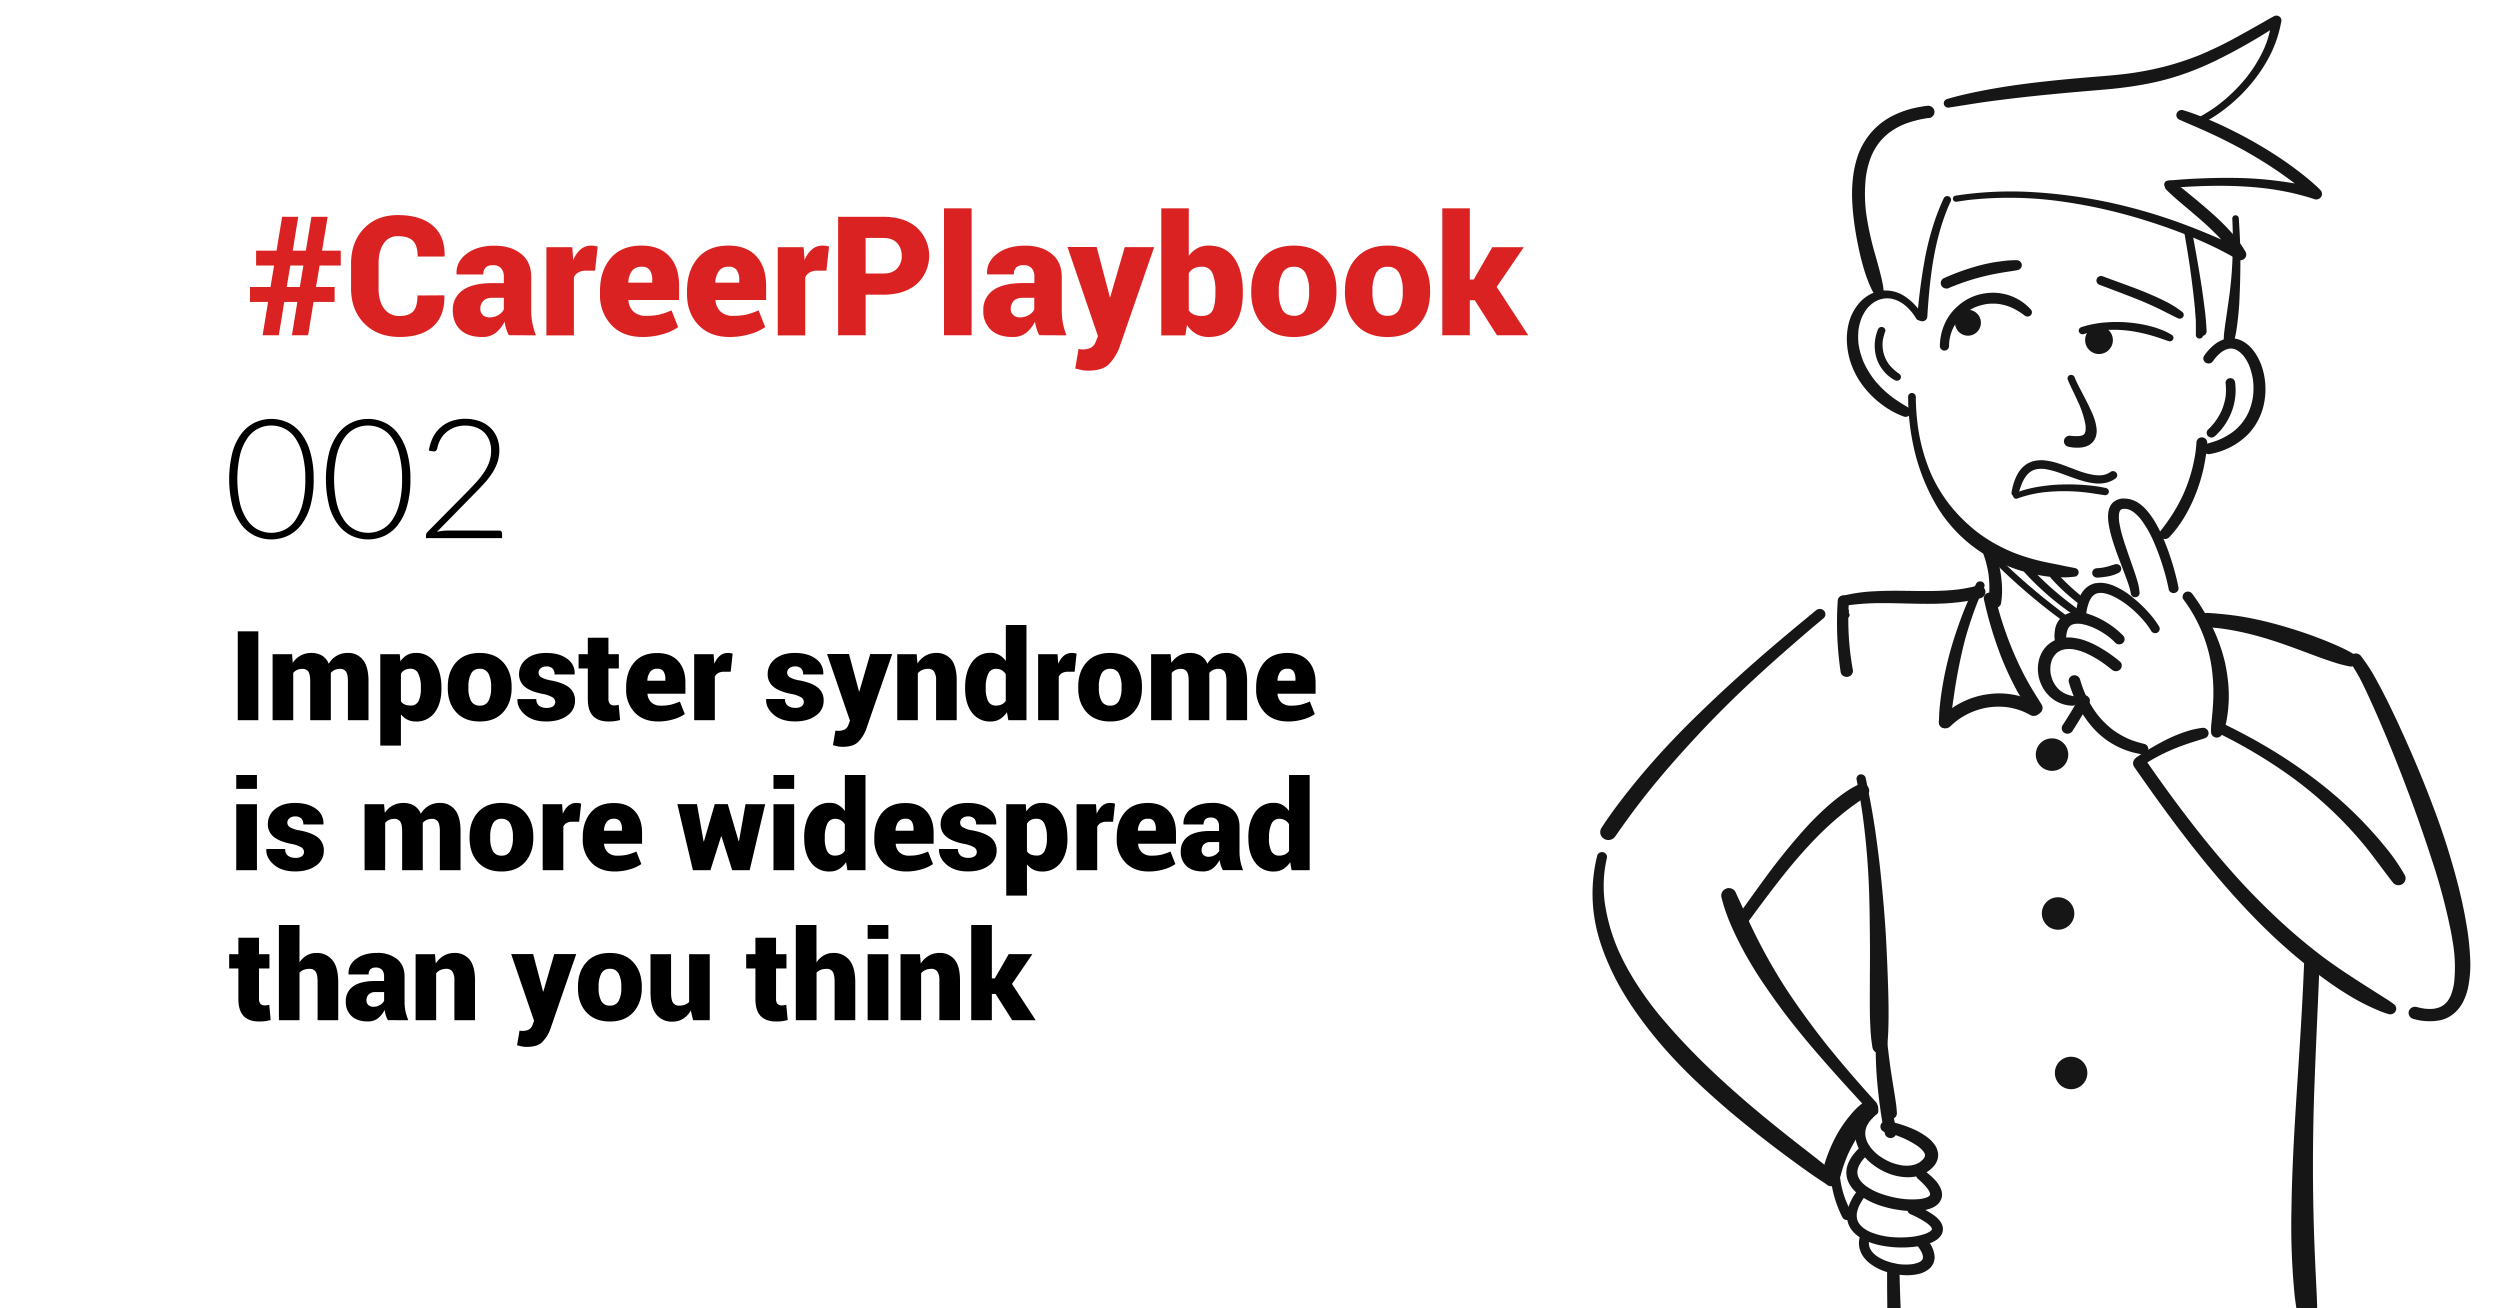
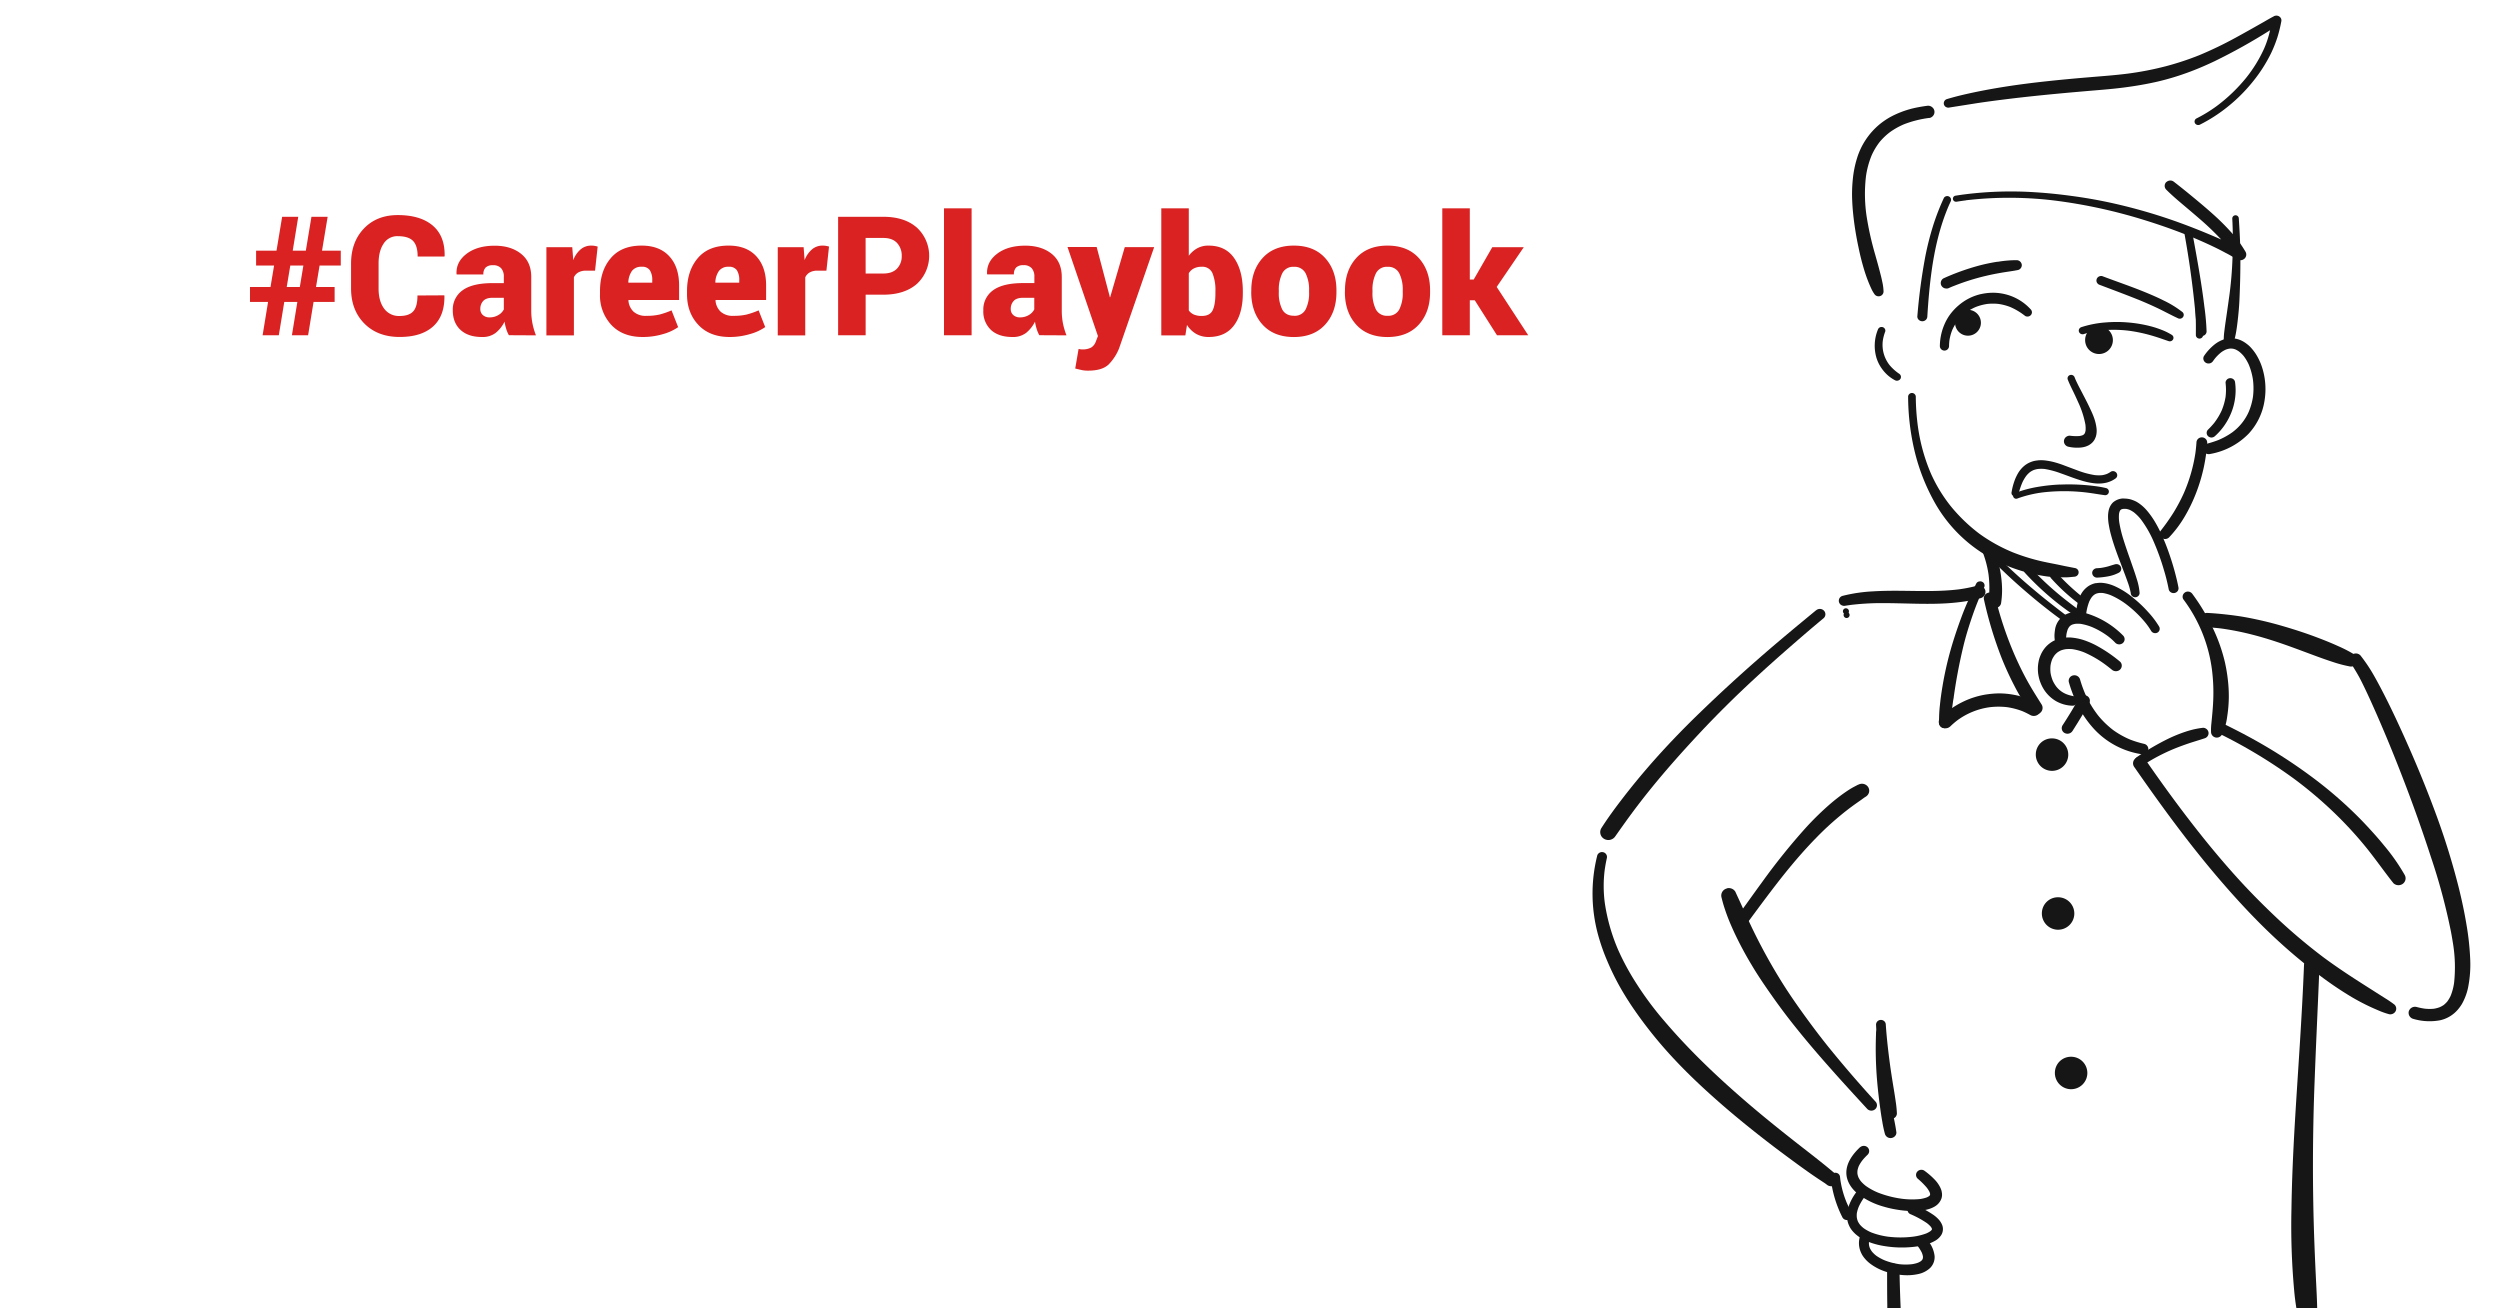
<svg xmlns="http://www.w3.org/2000/svg" id="Layer_1" data-name="Layer 1" viewBox="0 0 1200 628">
  <path id="White" fill="#fff" d="M0 0h1200v628H0z" />
  <g id="_002" data-name="2">
-     <path d="M150.56 230a45.82 45.82 0 0 1-1.6 12.88 27 27 0 0 1-4.36 9 17.67 17.67 0 0 1-6.46 5.3 18.76 18.76 0 0 1-15.78 0 17.78 17.78 0 0 1-6.44-5.3 26.58 26.58 0 0 1-4.34-9 53.29 53.29 0 0 1 0-25.76 26.58 26.58 0 0 1 4.34-9 17.78 17.78 0 0 1 6.44-5.3 18.76 18.76 0 0 1 15.78 0 17.67 17.67 0 0 1 6.46 5.3 27 27 0 0 1 4.36 9 45.82 45.82 0 0 1 1.6 12.88Zm-4 0a45.5 45.5 0 0 0-1.32-11.76 24.8 24.8 0 0 0-3.54-8 13.76 13.76 0 0 0-5.2-4.54 14.21 14.21 0 0 0-6.26-1.44 13.69 13.69 0 0 0-11.44 6 24.6 24.6 0 0 0-3.56 8 53.13 53.13 0 0 0 0 23.54 24.57 24.57 0 0 0 3.56 8 13.83 13.83 0 0 0 5.2 4.52 14.18 14.18 0 0 0 6.24 1.42 14.33 14.33 0 0 0 6.26-1.42 13.61 13.61 0 0 0 5.2-4.52 24.78 24.78 0 0 0 3.54-8 45.51 45.51 0 0 0 1.32-11.8ZM197 230a45.82 45.82 0 0 1-1.6 12.88 27 27 0 0 1-4.36 9 17.67 17.67 0 0 1-6.46 5.3 18.76 18.76 0 0 1-15.78 0 17.78 17.78 0 0 1-6.44-5.3 26.58 26.58 0 0 1-4.34-9 53.29 53.29 0 0 1 0-25.76 26.58 26.58 0 0 1 4.34-9 17.78 17.78 0 0 1 6.44-5.3 18.76 18.76 0 0 1 15.78 0 17.67 17.67 0 0 1 6.46 5.3 27 27 0 0 1 4.36 9A45.82 45.82 0 0 1 197 230Zm-4 0a45.5 45.5 0 0 0-1.32-11.76 24.8 24.8 0 0 0-3.54-8 13.76 13.76 0 0 0-5.2-4.54 14.21 14.21 0 0 0-6.26-1.44 13.69 13.69 0 0 0-11.44 6 24.6 24.6 0 0 0-3.56 8 53.13 53.13 0 0 0 0 23.54 24.57 24.57 0 0 0 3.56 8 13.83 13.83 0 0 0 5.2 4.52 14.18 14.18 0 0 0 6.24 1.42 14.33 14.33 0 0 0 6.26-1.42 13.61 13.61 0 0 0 5.2-4.52 24.78 24.78 0 0 0 3.54-8A45.51 45.51 0 0 0 193 230ZM239.64 254.68a1.33 1.33 0 0 1 1 .38 1.36 1.36 0 0 1 .36 1v2.24h-36.52v-1.36a2.05 2.05 0 0 1 .22-.9 2.28 2.28 0 0 1 .58-.78l19.32-19.56q2.4-2.46 4.4-4.7a37 37 0 0 0 3.54-4.6 21.87 21.87 0 0 0 2.34-4.76 15.88 15.88 0 0 0 .84-5.2 13.1 13.1 0 0 0-1-5.42 11 11 0 0 0-2.72-3.82 11.23 11.23 0 0 0-4-2.2 15.61 15.61 0 0 0-4.72-.72 14.26 14.26 0 0 0-4.94.82 13.23 13.23 0 0 0-4 2.28 12.46 12.46 0 0 0-2.88 3.48 14 14 0 0 0-1.58 4.42 2.06 2.06 0 0 1-.74 1.16 2 2 0 0 1-1.26.2l-2-.32a19.77 19.77 0 0 1 2-6.48 16 16 0 0 1 3.76-4.8 15.76 15.76 0 0 1 5.28-3 20.94 20.94 0 0 1 12.66-.08 15.2 15.2 0 0 1 5.2 2.84 13.6 13.6 0 0 1 3.58 4.76 15.86 15.86 0 0 1 1.32 6.7 17.62 17.62 0 0 1-1 5.94 24.31 24.31 0 0 1-2.66 5.26 38.76 38.76 0 0 1-3.9 4.9c-1.48 1.59-3 3.21-4.66 4.86l-17.72 18.08a22 22 0 0 1 2.66-.48 23.31 23.31 0 0 1 2.78-.16ZM124 345.7h-9.87v-42.65H124ZM140.18 314l.35 4.19a10.48 10.48 0 0 1 3.76-3.53 10.66 10.66 0 0 1 5.2-1.24 9.71 9.71 0 0 1 5.1 1.29 7.9 7.9 0 0 1 3.22 3.92 10.63 10.63 0 0 1 3.77-3.85 10.3 10.3 0 0 1 5.37-1.36 8.8 8.8 0 0 1 7.28 3.32q2.66 3.33 2.65 10.24v18.72H167V327c0-2.26-.31-3.82-.95-4.67a3.33 3.33 0 0 0-2.86-1.27 6 6 0 0 0-2.53.51 5.31 5.31 0 0 0-1.86 1.42v22.71h-9.9V327c0-2.28-.32-3.85-.94-4.69a3.4 3.4 0 0 0-2.9-1.25 5.74 5.74 0 0 0-2.45.51 5.31 5.31 0 0 0-1.86 1.42v22.71h-9.9V314ZM211.89 330.53q0 7.14-3.22 11.47a10.66 10.66 0 0 1-9.08 4.32 9 9 0 0 1-4.06-.88 9.15 9.15 0 0 1-3.09-2.55v15h-9.9V314h9.34l.3 3.46a9.72 9.72 0 0 1 3.15-3 8.29 8.29 0 0 1 4.2-1.05 10.55 10.55 0 0 1 9.13 4.54q3.22 4.55 3.23 12Zm-9.87-.62a15 15 0 0 0-1.17-6.44 3.91 3.91 0 0 0-3.75-2.47 6 6 0 0 0-2.83.61 4.56 4.56 0 0 0-1.83 1.79v13.24a4.26 4.26 0 0 0 1.86 1.52 7.11 7.11 0 0 0 2.86.5 3.89 3.89 0 0 0 3.73-2.15 13.06 13.06 0 0 0 1.13-6ZM214.94 329.56q0-7.15 4-11.64t11.28-4.5q7.28 0 11.31 4.5t4.05 11.64v.62q0 7.17-4.05 11.66t-11.25 4.48q-7.29 0-11.34-4.48t-4-11.66Zm9.9.62a13.09 13.09 0 0 0 1.25 6.25 4.43 4.43 0 0 0 4.23 2.27 4.37 4.37 0 0 0 4.16-2.28 13 13 0 0 0 1.26-6.24v-.62a13.07 13.07 0 0 0-1.26-6.2 4.41 4.41 0 0 0-4.22-2.32 4.35 4.35 0 0 0-4.17 2.34 13.17 13.17 0 0 0-1.25 6.18ZM266.5 336.8a2.59 2.59 0 0 0-1.33-2.1 14.52 14.52 0 0 0-4.85-1.65c-3.69-.73-6.47-1.84-8.35-3.36a7.6 7.6 0 0 1-2.81-6.25 8.91 8.91 0 0 1 3.52-7.11q3.51-2.91 9.52-2.91c4.22 0 7.57.94 10.08 2.83a8.29 8.29 0 0 1 3.57 7.3l-.06.18h-9.61a3.89 3.89 0 0 0-.94-2.84 4.11 4.11 0 0 0-3.07-1 4.05 4.05 0 0 0-2.61.85 2.68 2.68 0 0 0-1.05 2.17 2.58 2.58 0 0 0 1.21 2.14 13.93 13.93 0 0 0 4.91 1.58q5.83 1.14 8.61 3.41a7.83 7.83 0 0 1 2.76 6.46 8.4 8.4 0 0 1-3.8 7.05q-3.8 2.77-10 2.77-6.48 0-10.24-3.28t-3.59-7.33l.06-.17h9a4 4 0 0 0 1.36 3.25 6 6 0 0 0 3.71 1 5 5 0 0 0 3-.78 2.62 2.62 0 0 0 1-2.21ZM292.05 306.12V314h5v6.86h-5v14.53a3.57 3.57 0 0 0 .69 2.45 2.43 2.43 0 0 0 1.86.74c.51 0 .91 0 1.22-.05a10.42 10.42 0 0 0 1.15-.24l.68 7.33a25.7 25.7 0 0 1-2.7.54 23.11 23.11 0 0 1-2.84.16q-4.89 0-7.43-2.61t-2.53-8.26v-14.59h-4.43V314h4.43v-7.88ZM315.93 346.32q-7.21 0-11.3-4.37a15.53 15.53 0 0 1-4.08-11v-1.12q0-7.26 3.85-11.83t11.15-4.54q6.4 0 9.94 3.84t3.51 10.47V333h-18.14l-.06.17a6.14 6.14 0 0 0 1.85 4 6.41 6.41 0 0 0 4.63 1.54 20.2 20.2 0 0 0 4.73-.47 29.82 29.82 0 0 0 4.32-1.49l2.37 6a17.93 17.93 0 0 1-5.51 2.52 25.13 25.13 0 0 1-7.26 1.05Zm-.38-25.32a4.08 4.08 0 0 0-3.5 1.5 7.55 7.55 0 0 0-1.31 4.09l.06.15h8.56V326a6.59 6.59 0 0 0-.87-3.73 3.32 3.32 0 0 0-2.94-1.27ZM350.73 322.44h-3.22a5.47 5.47 0 0 0-2.78.63 3.84 3.84 0 0 0-1.61 1.77v20.86h-9.91V314h9.32l.35 4.66a9.49 9.49 0 0 1 2.64-3.87 5.81 5.81 0 0 1 3.84-1.37 7.24 7.24 0 0 1 1.2.09 7.34 7.34 0 0 1 1.11.26ZM385.83 336.8a2.59 2.59 0 0 0-1.33-2.1 14.61 14.61 0 0 0-4.85-1.65c-3.69-.73-6.48-1.84-8.35-3.36a7.58 7.58 0 0 1-2.81-6.25 8.93 8.93 0 0 1 3.51-7.11q3.53-2.91 9.52-2.91 6.33 0 10.08 2.83a8.32 8.32 0 0 1 3.58 7.3l-.06.18h-9.61a3.89 3.89 0 0 0-.94-2.84 4.14 4.14 0 0 0-3.08-1 4 4 0 0 0-2.6.85 2.66 2.66 0 0 0-1.06 2.17 2.59 2.59 0 0 0 1.22 2.14 13.86 13.86 0 0 0 4.91 1.58q5.82 1.14 8.61 3.41a7.85 7.85 0 0 1 2.78 6.43 8.39 8.39 0 0 1-3.79 7.05q-3.8 2.77-10 2.77-6.47 0-10.24-3.28t-3.58-7.33l.05-.17h9a4 4 0 0 0 1.36 3.25 6 6 0 0 0 3.71 1 4.89 4.89 0 0 0 3-.78 2.6 2.6 0 0 0 .97-2.18ZM412.29 331.73v.23h.18l5.24-18h10.55l-12.63 36.42a17.39 17.39 0 0 1-3.77 5.8c-1.55 1.52-4 2.29-7.36 2.29a11 11 0 0 1-2.11-.17q-.81-.15-2.58-.6l1.21-7.06.61.14a3.59 3.59 0 0 0 .53 0 6.6 6.6 0 0 0 3.43-.69 4.11 4.11 0 0 0 1.61-2.06l.79-2.06-11-32.05h10.52ZM440 314l.38 4.46a11.6 11.6 0 0 1 3.84-3.71 9.9 9.9 0 0 1 5.1-1.33 8.94 8.94 0 0 1 7.28 3.16q2.61 3.17 2.62 10.05v19.07h-9.9v-19.1a7.29 7.29 0 0 0-1-4.29 3.3 3.3 0 0 0-2.81-1.27 7 7 0 0 0-2.84.55 5.65 5.65 0 0 0-2.11 1.58v22.53h-9.88V314ZM463.26 329.91q0-7.41 3.24-12a10.55 10.55 0 0 1 9.12-4.54 7.79 7.79 0 0 1 4 1 10.25 10.25 0 0 1 3.18 2.88V300h9.91v45.7H484l-.67-3.86a10.8 10.8 0 0 1-3.35 3.32 8.39 8.39 0 0 1-4.41 1.16 10.67 10.67 0 0 1-9.09-4.34q-3.21-4.34-3.22-11.45Zm9.9.62a13.19 13.19 0 0 0 1.13 6 4 4 0 0 0 3.8 2.15 6.3 6.3 0 0 0 2.74-.57 4.84 4.84 0 0 0 1.94-1.68v-12.79a5.15 5.15 0 0 0-4.63-2.6 4 4 0 0 0-3.8 2.43 14.82 14.82 0 0 0-1.18 6.44ZM515.82 322.44h-3.22a5.51 5.51 0 0 0-2.79.63 3.89 3.89 0 0 0-1.61 1.77v20.86h-9.9V314h9.32l.35 4.66a9.49 9.49 0 0 1 2.64-3.87 5.8 5.8 0 0 1 3.83-1.37 7.69 7.69 0 0 1 2.32.35ZM517.55 329.56q0-7.15 4-11.64t11.28-4.5q7.26 0 11.31 4.5t4 11.64v.62q0 7.17-4 11.66t-11.25 4.48q-7.29 0-11.34-4.48t-4-11.66Zm9.9.62a13.09 13.09 0 0 0 1.25 6.25 4.43 4.43 0 0 0 4.23 2.27 4.38 4.38 0 0 0 4.16-2.28 13 13 0 0 0 1.26-6.24v-.62a13.07 13.07 0 0 0-1.26-6.2 4.41 4.41 0 0 0-4.22-2.32 4.35 4.35 0 0 0-4.17 2.34 13.17 13.17 0 0 0-1.25 6.18ZM561.9 314l.36 4.19a10.48 10.48 0 0 1 3.76-3.53 10.63 10.63 0 0 1 5.2-1.24 9.71 9.71 0 0 1 5.1 1.29 8 8 0 0 1 3.22 3.92 10.63 10.63 0 0 1 3.77-3.85 10.3 10.3 0 0 1 5.37-1.36 8.82 8.82 0 0 1 7.28 3.32q2.65 3.33 2.65 10.24v18.72h-9.93V327c0-2.26-.32-3.82-.95-4.67a3.35 3.35 0 0 0-2.86-1.27 6 6 0 0 0-2.53.51 5.31 5.31 0 0 0-1.86 1.42v22.71h-9.91V327c0-2.28-.31-3.85-.93-4.69a3.41 3.41 0 0 0-2.9-1.25 5.74 5.74 0 0 0-2.45.51 5.31 5.31 0 0 0-1.86 1.42v22.71h-9.9V314ZM618.33 346.32q-7.2 0-11.29-4.37a15.5 15.5 0 0 1-4.09-11v-1.12q0-7.26 3.85-11.83t11.2-4.58q6.42 0 9.95 3.84t3.53 10.51V333h-18.22l-.06.17a6.14 6.14 0 0 0 1.85 4 6.42 6.42 0 0 0 4.63 1.54 20.2 20.2 0 0 0 4.73-.47 29.82 29.82 0 0 0 4.32-1.49l2.37 6a17.86 17.86 0 0 1-5.5 2.52 25.25 25.25 0 0 1-7.27 1.05ZM618 321a4.09 4.09 0 0 0-3.5 1.5 7.63 7.63 0 0 0-1.31 4.09l.06.15h8.56V326a6.59 6.59 0 0 0-.87-3.73A3.31 3.31 0 0 0 618 321ZM123.33 378.65h-9.93V372h9.93Zm0 39.05h-9.93V386h9.93ZM145.92 408.8a2.61 2.61 0 0 0-1.34-2.1 14.45 14.45 0 0 0-4.84-1.65c-3.7-.73-6.48-1.84-8.35-3.36a7.58 7.58 0 0 1-2.82-6.25 8.94 8.94 0 0 1 3.52-7.11q3.51-2.91 9.52-2.91 6.33 0 10.08 2.83a8.29 8.29 0 0 1 3.57 7.3v.18h-9.66a3.94 3.94 0 0 0-.94-2.84 4.14 4.14 0 0 0-3.08-1 4.09 4.09 0 0 0-2.61.85 2.68 2.68 0 0 0-1.05 2.17 2.59 2.59 0 0 0 1.22 2.14 13.86 13.86 0 0 0 4.9 1.58q5.84 1.14 8.62 3.41a7.85 7.85 0 0 1 2.78 6.43 8.42 8.42 0 0 1-3.79 7.05q-3.79 2.77-10 2.77-6.48 0-10.24-3.28c-2.51-2.19-3.7-4.63-3.59-7.33l.06-.17h9a4 4 0 0 0 1.36 3.25 6 6 0 0 0 3.71 1 4.91 4.91 0 0 0 3-.78 2.6 2.6 0 0 0 .97-2.18ZM184.36 386l.35 4.19a10.48 10.48 0 0 1 3.76-3.53 10.63 10.63 0 0 1 5.2-1.24 9.71 9.71 0 0 1 5.1 1.29 8 8 0 0 1 3.22 3.92 10.63 10.63 0 0 1 3.77-3.85 10.3 10.3 0 0 1 5.37-1.36 8.8 8.8 0 0 1 7.28 3.32q2.66 3.33 2.65 10.24v18.72h-9.93V399c0-2.26-.32-3.82-.95-4.67a3.33 3.33 0 0 0-2.86-1.27 6 6 0 0 0-2.53.51 5.31 5.31 0 0 0-1.86 1.42v22.71h-9.9V399c0-2.28-.32-3.85-.94-4.69a3.4 3.4 0 0 0-2.9-1.25 5.74 5.74 0 0 0-2.45.51 5.31 5.31 0 0 0-1.86 1.42v22.71H175V386ZM225.4 401.56q0-7.15 4-11.64t11.28-4.5q7.28 0 11.31 4.5t4 11.64v.62q0 7.17-4 11.66t-11.25 4.48q-7.29 0-11.34-4.48t-4-11.66Zm9.9.62a13.09 13.09 0 0 0 1.25 6.25 4.43 4.43 0 0 0 4.23 2.27 4.38 4.38 0 0 0 4.16-2.28 13 13 0 0 0 1.26-6.24v-.62a13.07 13.07 0 0 0-1.26-6.2 4.41 4.41 0 0 0-4.22-2.32 4.35 4.35 0 0 0-4.17 2.34 13.17 13.17 0 0 0-1.25 6.18ZM278 394.44h-3.22a5.51 5.51 0 0 0-2.78.56 3.89 3.89 0 0 0-1.61 1.77v20.93h-9.9V386h9.32l.35 4.66a9.57 9.57 0 0 1 2.63-3.87 5.85 5.85 0 0 1 3.84-1.37 7.16 7.16 0 0 1 1.2.09 7.45 7.45 0 0 1 1.12.26ZM295.1 418.32q-7.22 0-11.3-4.37a15.53 15.53 0 0 1-4.08-11v-1.12q0-7.26 3.85-11.83t11.15-4.54q6.4 0 9.94 3.84t3.53 10.51V405H290l-.06.17a6.14 6.14 0 0 0 1.85 4 6.41 6.41 0 0 0 4.63 1.54 20.2 20.2 0 0 0 4.73-.47 29.82 29.82 0 0 0 4.32-1.49l2.37 6a17.93 17.93 0 0 1-5.51 2.52 25.13 25.13 0 0 1-7.23 1.05Zm-.38-25.32a4.08 4.08 0 0 0-3.5 1.5 7.55 7.55 0 0 0-1.31 4.09l.06.15h8.56V398a6.59 6.59 0 0 0-.87-3.73 3.34 3.34 0 0 0-2.94-1.27ZM354.54 403.73h.18l3.13-17.73h9.44l-7.45 31.7h-8.38l-5.15-16.23h-.18L341 417.7h-8.4l-7.47-31.7h9.43l3.16 17.85h.18l5.19-17.85h6.24ZM381.2 378.65h-9.93V372h9.93Zm0 39.05h-9.93V386h9.93ZM386 401.91q0-7.41 3.23-12a10.55 10.55 0 0 1 9.13-4.54 7.79 7.79 0 0 1 4 1 10.48 10.48 0 0 1 3.18 2.88V372h9.9v45.7h-8.67l-.67-3.86a10.72 10.72 0 0 1-3.36 3.32 8.39 8.39 0 0 1-4.41 1.16 10.67 10.67 0 0 1-9.08-4.34q-3.23-4.34-3.22-11.45Zm9.9.62a13.19 13.19 0 0 0 1.13 6 3.94 3.94 0 0 0 3.79 2.15 6.24 6.24 0 0 0 2.74-.57 4.93 4.93 0 0 0 1.95-1.68v-12.79a5.41 5.41 0 0 0-1.93-1.93 5.33 5.33 0 0 0-2.7-.67 4 4 0 0 0-3.81 2.43 15 15 0 0 0-1.17 6.44ZM435.05 418.32q-7.21 0-11.3-4.37a15.53 15.53 0 0 1-4.08-11v-1.12q0-7.26 3.85-11.83t11.15-4.54q6.42 0 9.94 3.84t3.53 10.51V405H430l-.06.17a6.14 6.14 0 0 0 1.85 4 6.41 6.41 0 0 0 4.63 1.54 20.2 20.2 0 0 0 4.73-.47 29.82 29.82 0 0 0 4.32-1.49l2.37 6a17.82 17.82 0 0 1-5.51 2.52 25.13 25.13 0 0 1-7.28 1.05Zm-.38-25.32a4.09 4.09 0 0 0-3.5 1.5 7.63 7.63 0 0 0-1.31 4.09l.06.15h8.56V398a6.59 6.59 0 0 0-.87-3.73 3.32 3.32 0 0 0-2.94-1.27ZM468.86 408.8a2.61 2.61 0 0 0-1.34-2.1 14.45 14.45 0 0 0-4.84-1.65c-3.7-.73-6.48-1.84-8.35-3.36a7.58 7.58 0 0 1-2.82-6.25 8.94 8.94 0 0 1 3.52-7.11q3.51-2.91 9.52-2.91 6.33 0 10.08 2.83a8.29 8.29 0 0 1 3.57 7.3l-.06.18h-9.6a3.94 3.94 0 0 0-.94-2.84 4.14 4.14 0 0 0-3.08-1 4.09 4.09 0 0 0-2.61.85 2.68 2.68 0 0 0-1.05 2.17 2.57 2.57 0 0 0 1.22 2.14 13.86 13.86 0 0 0 4.9 1.58q5.83 1.14 8.62 3.41a7.85 7.85 0 0 1 2.78 6.43 8.4 8.4 0 0 1-3.8 7.05q-3.78 2.77-10 2.77-6.48 0-10.24-3.28c-2.51-2.19-3.7-4.63-3.59-7.33l.06-.17h9a4 4 0 0 0 1.36 3.25 6 6 0 0 0 3.7 1 4.93 4.93 0 0 0 3-.78 2.6 2.6 0 0 0 .99-2.18ZM512.39 402.53q0 7.14-3.22 11.47a10.68 10.68 0 0 1-9.08 4.32 9 9 0 0 1-4.06-.88 9.15 9.15 0 0 1-3.09-2.55v15H483V386h9.34l.3 3.46a9.53 9.53 0 0 1 3.15-3 8.29 8.29 0 0 1 4.2-1.05 10.55 10.55 0 0 1 9.13 4.54q3.22 4.55 3.23 12Zm-9.87-.62a15 15 0 0 0-1.17-6.44 3.91 3.91 0 0 0-3.75-2.47 6 6 0 0 0-2.83.61 4.56 4.56 0 0 0-1.83 1.79v13.24a4.26 4.26 0 0 0 1.86 1.52 7.08 7.08 0 0 0 2.86.5 3.9 3.9 0 0 0 3.73-2.15 13.19 13.19 0 0 0 1.13-6ZM534.28 394.44h-3.23a5.47 5.47 0 0 0-2.78.63 3.89 3.89 0 0 0-1.61 1.77v20.86h-9.9V386h9.31l.36 4.66a9.57 9.57 0 0 1 2.63-3.87 5.85 5.85 0 0 1 3.84-1.37 7.16 7.16 0 0 1 1.2.09 7.34 7.34 0 0 1 1.11.26ZM551.42 418.32q-7.21 0-11.3-4.37a15.53 15.53 0 0 1-4.08-11v-1.12q0-7.26 3.85-11.83t11.11-4.58q6.4 0 9.94 3.84t3.53 10.51V405h-18.12l-.06.17a6.18 6.18 0 0 0 1.84 4 6.44 6.44 0 0 0 4.63 1.54 20.24 20.24 0 0 0 4.74-.47 30.67 30.67 0 0 0 4.32-1.49l2.37 6a17.93 17.93 0 0 1-5.51 2.52 25.18 25.18 0 0 1-7.26 1.05ZM551 393a4.11 4.11 0 0 0-3.51 1.5 7.63 7.63 0 0 0-1.3 4.09l.06.15h8.55V398a6.59 6.59 0 0 0-.86-3.73A3.34 3.34 0 0 0 551 393ZM587 417.67a11.62 11.62 0 0 1-1-2.25 18.15 18.15 0 0 1-.6-2.64 12.17 12.17 0 0 1-3.18 4 7.64 7.64 0 0 1-4.94 1.51q-5 0-7.75-2.57a9 9 0 0 1-2.76-7 8.45 8.45 0 0 1 3.54-7.28q3.54-2.57 10.75-2.57h4.08v-2.25a4.56 4.56 0 0 0-1-3.11 3.78 3.78 0 0 0-3-1.08 3.59 3.59 0 0 0-2.56.8 3.35 3.35 0 0 0-.84 2.51h-9.61l-.06-.18a8.29 8.29 0 0 1 3.62-7.25q3.82-2.91 10.09-2.91a14.72 14.72 0 0 1 9.54 2.93q3.64 2.92 3.65 8.38v11.95a24.72 24.72 0 0 0 .42 4.69 25.35 25.35 0 0 0 1.28 4.33Zm-7-6.41a6.11 6.11 0 0 0 3.21-.85 5 5 0 0 0 2-2v-4.21h-4a4.5 4.5 0 0 0-3.43 1.14 4.12 4.12 0 0 0-1 2.9 2.8 2.8 0 0 0 .92 2.18 3.42 3.42 0 0 0 2.3.84ZM599.2 401.91q0-7.41 3.24-12a10.53 10.53 0 0 1 9.12-4.54 7.79 7.79 0 0 1 4 1 10.48 10.48 0 0 1 3.18 2.88V372h9.9v45.7h-8.67l-.67-3.86a10.72 10.72 0 0 1-3.36 3.32 8.39 8.39 0 0 1-4.41 1.16 10.67 10.67 0 0 1-9.08-4.34q-3.23-4.34-3.22-11.45Zm9.9.62a13.19 13.19 0 0 0 1.13 6 4 4 0 0 0 3.77 2.17 6.24 6.24 0 0 0 2.74-.57 4.93 4.93 0 0 0 2-1.68v-12.81a5.41 5.41 0 0 0-1.93-1.93 5.3 5.3 0 0 0-2.7-.67 4 4 0 0 0-3.81 2.43 15 15 0 0 0-1.17 6.44ZM124.33 450.12V458h5v6.86h-5v14.53a3.62 3.62 0 0 0 .68 2.45 2.44 2.44 0 0 0 1.87.74c.5 0 .91 0 1.21-.05a10.52 10.52 0 0 0 1.16-.24l.67 7.33a25.06 25.06 0 0 1-2.69.54 23.17 23.17 0 0 1-2.85.16q-4.89 0-7.42-2.61t-2.54-8.26v-14.59H110V458h4.42v-7.88ZM143.75 461.93a10.57 10.57 0 0 1 3.5-3.33 9 9 0 0 1 4.56-1.18 9.44 9.44 0 0 1 7.73 3.43q2.82 3.42 2.81 10.63v18.22h-9.9v-18.28c0-2.42-.31-4.09-.94-5a3.19 3.19 0 0 0-2.84-1.37 8 8 0 0 0-2.9.48 5.19 5.19 0 0 0-2 1.36v22.81h-9.9V444h9.9ZM186.17 489.67a11.62 11.62 0 0 1-.95-2.25 18.15 18.15 0 0 1-.6-2.64 12.17 12.17 0 0 1-3.18 4 7.64 7.64 0 0 1-4.94 1.51q-5 0-7.75-2.57a9 9 0 0 1-2.76-7 8.45 8.45 0 0 1 3.54-7.28q3.54-2.57 10.75-2.57h4.08v-2.25a4.56 4.56 0 0 0-1-3.11 3.78 3.78 0 0 0-3-1.08 3.59 3.59 0 0 0-2.56.8 3.35 3.35 0 0 0-.84 2.51h-9.61l-.06-.18a8.29 8.29 0 0 1 3.62-7.25q3.83-2.91 10.09-2.91a14.72 14.72 0 0 1 9.54 2.93q3.64 2.92 3.65 8.38v11.95a24.72 24.72 0 0 0 .42 4.69 25.35 25.35 0 0 0 1.39 4.35Zm-7-6.41a6.11 6.11 0 0 0 3.21-.85 5 5 0 0 0 2-2v-4.21h-4a4.5 4.5 0 0 0-3.43 1.14 4.12 4.12 0 0 0-1.05 2.9 2.8 2.8 0 0 0 .92 2.18 3.42 3.42 0 0 0 2.38.84ZM208.79 458l.38 4.46a11.51 11.51 0 0 1 3.84-3.71 9.9 9.9 0 0 1 5.1-1.33 8.94 8.94 0 0 1 7.28 3.16q2.61 3.17 2.62 10.05v19.07h-9.9v-19.1a7.29 7.29 0 0 0-1-4.29 3.31 3.31 0 0 0-2.81-1.27 7 7 0 0 0-2.85.55 5.61 5.61 0 0 0-2.1 1.58v22.53h-9.85V458ZM260.62 475.73v.23h.18l5.24-18h10.55L264 494.42a17.39 17.39 0 0 1-3.77 5.8c-1.55 1.52-4 2.29-7.36 2.29a11 11 0 0 1-2.11-.17q-.81-.15-2.58-.6l1.21-7.06.61.14a3.59 3.59 0 0 0 .53 0 6.6 6.6 0 0 0 3.43-.69 4.11 4.11 0 0 0 1.61-2.06l.79-2.06-11-32.05h10.54ZM277.43 473.56q0-7.15 4-11.64t11.28-4.5q7.28 0 11.31 4.5t4.05 11.64v.62q0 7.17-4.05 11.66t-11.25 4.48q-7.29 0-11.34-4.48t-4-11.66Zm9.9.62a13.09 13.09 0 0 0 1.25 6.25 4.43 4.43 0 0 0 4.23 2.27 4.37 4.37 0 0 0 4.16-2.28 13 13 0 0 0 1.26-6.24v-.62a13.07 13.07 0 0 0-1.26-6.2 4.41 4.41 0 0 0-4.22-2.32 4.35 4.35 0 0 0-4.17 2.34 13.17 13.17 0 0 0-1.25 6.18ZM331.57 485a10.41 10.41 0 0 1-3.65 4 9.64 9.64 0 0 1-5.17 1.39 9.38 9.38 0 0 1-7.72-3.46q-2.79-3.45-2.79-10.69V458h9.87v18.23q0 3.72.95 5.09a3.34 3.34 0 0 0 2.94 1.38 8.15 8.15 0 0 0 2.78-.44 5.33 5.33 0 0 0 2-1.32V458h9.9v31.7h-8ZM372.5 450.12V458h5v6.86h-5v14.53a3.57 3.57 0 0 0 .69 2.45 2.43 2.43 0 0 0 1.86.74c.51 0 .91 0 1.21-.05a10.07 10.07 0 0 0 1.16-.24l.68 7.33a25.7 25.7 0 0 1-2.7.54 23.11 23.11 0 0 1-2.84.16q-4.89 0-7.43-2.61t-2.53-8.26v-14.59h-4.43V458h4.43v-7.88ZM391.92 461.93a10.66 10.66 0 0 1 3.5-3.33 9 9 0 0 1 4.56-1.18 9.44 9.44 0 0 1 7.73 3.43q2.82 3.42 2.82 10.63v18.22h-9.91v-18.28q0-3.63-.93-5a3.2 3.2 0 0 0-2.84-1.37 7.94 7.94 0 0 0-2.9.48 5.15 5.15 0 0 0-2 1.36v22.81H382V444h9.9ZM426.41 450.65h-9.94V444h9.94Zm0 39.05h-9.94V458h9.94ZM441.58 458l.38 4.46a11.6 11.6 0 0 1 3.84-3.71 9.9 9.9 0 0 1 5.1-1.33 8.94 8.94 0 0 1 7.28 3.16q2.63 3.17 2.62 10.05v19.07h-9.9v-19.1a7.22 7.22 0 0 0-1-4.29 3.3 3.3 0 0 0-2.81-1.27 7 7 0 0 0-2.84.55 5.65 5.65 0 0 0-2.11 1.58v22.53h-9.88V458ZM477.88 477.11h-1.79v12.59h-9.9V444h9.9v25.63h1.41l6.68-11.63h11.34l-9.76 14.3 11.37 17.4h-11.28Z" />
    <g id="_002_draw" fill="#161616" data-name="002_draw">
      <path d="M1039.82 87.39a2.55 2.55 0 0 0 0 3.66c2.36 2.37 4.89 4.56 7.46 6.73s5.29 4.46 7.9 6.72a135.87 135.87 0 0 1 11 10.46c-1.46-.64-2.92-1.28-4.39-1.9q-8-3.41-16.11-6.35a260.51 260.51 0 0 0-33.78-9.65q-8.65-1.83-17.44-3c-5.81-.79-11.65-1.41-17.52-1.77a176.8 176.8 0 0 0-33.88 1c-1.52.19-3 .42-4.54.66a1.46 1.46 0 0 0-.92.68 1.43 1.43 0 0 0-.15 1.14 1.46 1.46 0 0 0 .7.88 1.69 1.69 0 0 0 1.19.15c1.47-.24 2.94-.45 4.42-.64h-.29a179.36 179.36 0 0 1 44.89.38 248.44 248.44 0 0 1 31.78 6.43c5.22 1.4 10.38 3 15.5 4.7q7.33 2.44 14.49 5.31c4.15 1.69 8.26 3.48 12.29 5.41 2 .95 3.95 1.95 5.89 3 1 .5 1.91 1 2.85 1.55s1.89 1 2.8 1.6a2.92 2.92 0 0 0 3.43-.43 2.67 2.67 0 0 0 .44-3.3 55.15 55.15 0 0 0-7-9.48 110.06 110.06 0 0 0-8.46-8.41c-3-2.71-6.1-5.31-9.22-7.89s-6.27-5.14-9.49-7.63l-.54-.4a2.8 2.8 0 0 0-3.26.4m-51.24 9.19h.17-.17m61.87 16.54.15.06-.15-.06" />
-       <path d="M1045 54a2.42 2.42 0 0 0 .92 3.36c4.45 2 8.94 3.84 13.36 5.85q7 3.18 13.76 6.75a207.58 207.58 0 0 1 26 16.24c.82.61 1.64 1.24 2.46 1.87-2.15-.38-4.32-.72-6.48-1a177.8 177.8 0 0 0-18.31-1.59 305.47 305.47 0 0 0-36 1.21 2 2 0 0 0-1.32.52 1.75 1.75 0 0 0 0 2.55 1.89 1.89 0 0 0 1.32.53c16-1.3 32.1-1.74 48 .29q5.49.74 10.91 1.91c1.93.43 3.84.91 5.75 1.43s3.82 1.07 5.68 1.73a2.86 2.86 0 0 0 1.48 0 2.74 2.74 0 0 0 1.66-1.23 2.54 2.54 0 0 0 .38-1.34 2.76 2.76 0 0 0-.81-1.89 37.4 37.4 0 0 0-2.82-2.67c-1.07-1-2.17-1.9-3.27-2.82-2.28-1.91-4.65-3.72-7.05-5.49-4.75-3.5-9.71-6.73-14.79-9.77s-10.43-5.92-15.83-8.56a174.42 174.42 0 0 0-16.42-7.1c-1.87-.68-3.77-1.32-5.69-1.89a2.59 2.59 0 0 0-.67-.1A2.67 2.67 0 0 0 1045 54" />
      <path d="M1091.45 7.82c-1.65.85-3.25 1.8-4.86 2.72l-4.91 2.78c-3 1.69-6 3.37-9 5a181.73 181.73 0 0 1-16.88 8.11 137.56 137.56 0 0 1-16.26 5.38 149.3 149.3 0 0 1-18.44 3.56c-6.1.77-12.24 1.2-18.38 1.72-6.75.56-13.49 1.18-20.23 1.91S968.8 40.6 962 41.68s-13.31 2.32-19.86 3.85c-2.53.6-5 1.25-7.52 2a2.13 2.13 0 0 0-1.54 2.59 2.16 2.16 0 0 0 1 1.27l.53.21a2.28 2.28 0 0 0 1.16 0L948 49.67c3.94-.62 7.89-1.14 11.84-1.66h.4L960 48c13.37-1.72 26.79-3 40.23-4.16 6.39-.56 12.79-1 19.15-1.82 5.5-.71 11-1.63 16.37-2.88a124.24 124.24 0 0 0 13.88-4.14c4.53-1.63 8.95-3.52 13.29-5.58a275.21 275.21 0 0 0 26.56-14.81l.15-.09a47.71 47.71 0 0 1-2.9 8.9 65.94 65.94 0 0 1-8.63 14 79.08 79.08 0 0 1-13.92 13.37 68 68 0 0 1-9.92 6.09 1.67 1.67 0 0 0-.64 2.31 1.84 1.84 0 0 0 2.41.61 74.33 74.33 0 0 0 13.29-8.58 77.59 77.59 0 0 0 11.84-11.78 71.13 71.13 0 0 0 9-14 60.74 60.74 0 0 0 3-7.55 64.27 64.27 0 0 0 1.84-7.48 2.37 2.37 0 0 0 0-1.24 2.35 2.35 0 0 0-.62-1 2.44 2.44 0 0 0-1.7-.67 2.73 2.73 0 0 0-1.24.3m-70.53 27.56h-.35.35m57.39 1.79-.2.24.2-.24M960.86 47.87h-.3.3m-1.4.19h-.22.22M934.18 94.19a1.76 1.76 0 0 0-1.11.82 110.59 110.59 0 0 0-5.29 13.67 141.55 141.55 0 0 0-3.58 14.15 273.76 273.76 0 0 0-3.88 29.07 2.14 2.14 0 0 0 .7 1.63 2.48 2.48 0 0 0 3.39 0 2.37 2.37 0 0 0 .71-1.63c.45-7.37 1.07-14.73 2.09-22.05 0 .18-.05.36-.08.55 1.53-11 4-21.85 8.45-32.08l.69-1.51a1.85 1.85 0 0 0 .19-1.38 1.82 1.82 0 0 0-.85-1.06 1.94 1.94 0 0 0-.94-.25 2 2 0 0 0-.49.07" />
-       <path d="M904.81 139.4a16.85 16.85 0 0 0-2.92.33 14 14 0 0 0-2.29.69 18.87 18.87 0 0 0-2.68 1.29 18.12 18.12 0 0 0-4.32 3.56 23.85 23.85 0 0 0-5.5 11.24 31.47 31.47 0 0 0-.62 6.42 37.8 37.8 0 0 0 .75 6.95 34.08 34.08 0 0 0 1.87 6.23 39.07 39.07 0 0 0 3.31 6.47 45.31 45.31 0 0 0 4.29 5.59 42.35 42.35 0 0 0 4.79 4.58 46.58 46.58 0 0 0 5.82 4.11A38.36 38.36 0 0 0 914 200a2.59 2.59 0 0 0 2.86-1.12 2.4 2.4 0 0 0-.91-3.33 77.18 77.18 0 0 1-7.52-4.79 50.67 50.67 0 0 1-8.53-8.15 43.34 43.34 0 0 1-5.29-8.64 36.4 36.4 0 0 1-2.48-8.59 30.29 30.29 0 0 1 0-7.37 25 25 0 0 1 1.61-5.8 21 21 0 0 1 2.38-4 17.56 17.56 0 0 1 2.73-2.65 14.92 14.92 0 0 1 2.67-1.51 14.61 14.61 0 0 1 2.92-.77 13.2 13.2 0 0 1 2.81 0 15.88 15.88 0 0 1 3.16.85 18.47 18.47 0 0 1 3.35 1.91 24.51 24.51 0 0 1 4 3.93 34.79 34.79 0 0 1 2.07 3 1.79 1.79 0 0 0 2.37.6 1.64 1.64 0 0 0 .62-2.27 27.11 27.11 0 0 0-9.89-9.89 16.6 16.6 0 0 0-5.36-1.78 17.67 17.67 0 0 0-2.51-.19h-.24" />
      <path d="M902.22 157.19a1.86 1.86 0 0 0-.84 1.05 20.54 20.54 0 0 0-.66 13.59 18.14 18.14 0 0 0 3.11 5.85 18.92 18.92 0 0 0 2.55 2.67 17.79 17.79 0 0 0 3.2 2.16 2 2 0 0 0 2.62-.66 1.78 1.78 0 0 0 .19-1.42 2 2 0 0 0-.88-1.1c-.27-.18-.53-.37-.79-.56a22.23 22.23 0 0 1-3.67-3.45 15.71 15.71 0 0 1-3.28-11.95 21.2 21.2 0 0 1 1.13-4.2 1.61 1.61 0 0 0-.18-1.35 1.86 1.86 0 0 0-1.09-.81 2 2 0 0 0-.49-.06 1.86 1.86 0 0 0-.92.24M1050.64 110.43a.71.71 0 0 0-.44.33.73.73 0 0 0-.08.54c.19 1.26.37 2.51.55 3.77.5 3.77 1 7.53 1.4 11.31s.75 7.67 1.07 11.51.55 7.55.71 11.33c.08 1.94.13 3.89.16 5.83s0 3.91 0 5.86a1.75 1.75 0 0 0 3.49 0c0-1.95 0-3.91-.11-5.86s-.2-3.89-.35-5.83c-.28-3.86-.69-7.72-1.19-11.56s-1.15-7.7-1.77-11.55-1.32-7.64-2-11.46l-.6-3.71a.72.72 0 0 0-.73-.51h-.17M1071.49 104.9c.35 6.31.34 12.64.11 18.95a181 181 0 0 1-1.53 18.16c-.16 1.12-.32 2.23-.47 3.35l-.18 1.27c-.37 2.64-.76 5.27-1.14 7.9-.2 1.39-.39 2.79-.56 4.18a35.61 35.61 0 0 0-.33 4.25 2.46 2.46 0 0 0 1.86 2.34 2.57 2.57 0 0 0 3.11-1.69 30.23 30.23 0 0 0 .82-3.41c.27-1.38.47-2.78.65-4.17.32-2.41.57-4.82.78-7.24s.33-4.79.42-7.19.18-4.77.24-7.16c.11-4.8.16-9.6.07-14.41-.09-5-.39-10.09-.71-15.13a1.57 1.57 0 0 0-3.14 0m-2.13 42.16v.21-.21m.23-1.68v-.26Zm0-.26v-.36.36" />
      <path d="M1050 110.61a2 2 0 0 0-1.14.85 1.88 1.88 0 0 0-.19 1.41c1 5.61 1.91 11.23 2.71 16.87 0-.18 0-.35-.08-.53.7 5 1.33 9.93 1.86 14.9.27 2.49.51 5 .75 7.48s.45 5 .8 7.53l.08.56a2 2 0 0 0 .57.95 2.25 2.25 0 0 0 1.57.62 2.2 2.2 0 0 0 2.23-2.13 114.79 114.79 0 0 0-1.05-11.86q-.73-6-1.67-11.94c-1.22-7.83-2.66-15.63-4.09-23.43a1.76 1.76 0 0 0-.88-1.09 1.89 1.89 0 0 0-1-.25 2.22 2.22 0 0 0-.51.06M958.79 125.63a86 86 0 0 0-8.86 1.85 112.32 112.32 0 0 0-17 6.1 2.6 2.6 0 0 0-1 3.62 2.75 2.75 0 0 0 1.65 1.21l.73.1a2.76 2.76 0 0 0 1.38-.36c.81-.36 1.62-.7 2.43-1a107.81 107.81 0 0 1 14.84-4.67c2.57-.62 5.16-1.13 7.76-1.58s5.29-.76 7.91-1.29a2.43 2.43 0 0 0 1.84-2.32 2.48 2.48 0 0 0-2.5-2.4h-.89a55.66 55.66 0 0 0-8.25.79M950.92 141.14a25.2 25.2 0 0 0-5.74 2.06 25.56 25.56 0 0 0-5 3.34A26.13 26.13 0 0 0 936 151a24.58 24.58 0 0 0-2.95 5.39 27 27 0 0 0-1.92 9.83 2.21 2.21 0 0 0 4.41 0 24.82 24.82 0 0 1 .19-2.86 22.62 22.62 0 0 1 1.44-5.16 23.67 23.67 0 0 1 2.83-4.66 23 23 0 0 1 3.73-3.58 25.06 25.06 0 0 1 4.69-2.63 25.93 25.93 0 0 1 5.42-1.43 24.76 24.76 0 0 1 5.51 0 25.59 25.59 0 0 1 5.53 1.45 32 32 0 0 1 6.35 3.66l.45.34.43.33a2.22 2.22 0 0 0 1.08.27 2.15 2.15 0 0 0 1.51-.6 2 2 0 0 0 .63-1.45 2.1 2.1 0 0 0-.63-1.45 24.35 24.35 0 0 0-11.35-7 25.09 25.09 0 0 0-6.27-.93h-.58a27 27 0 0 0-5.6.64" />
      <path d="M938.42 154.71a6.21 6.21 0 1 0 6.21-6 6.15 6.15 0 0 0-6.21 6M1010 154.82a49.76 49.76 0 0 0-10.85 2.18 1.86 1.86 0 0 0-1.09.81 1.69 1.69 0 0 0-.19 1.35 1.85 1.85 0 0 0 2.26 1.23 44.47 44.47 0 0 1 7.5-1.68 59.78 59.78 0 0 1 14.52.08 73.89 73.89 0 0 1 9.66 2c1.55.42 3.07.9 4.59 1.4s3.07 1.08 4.63 1.58a1.79 1.79 0 0 0 2-.77 1.65 1.65 0 0 0 .18-1.3 1.77 1.77 0 0 0-.81-1 29.21 29.21 0 0 0-4.86-2.39 46.21 46.21 0 0 0-5.15-1.68 64.38 64.38 0 0 0-11.23-1.87 63.64 63.64 0 0 0-5.17-.21q-3 0-5.94.28" />
      <path d="M1000.87 163a6.66 6.66 0 1 0 6.65-6.39 6.58 6.58 0 0 0-6.65 6.39M1007.37 132.79a2.19 2.19 0 0 0-1 1.3 2.11 2.11 0 0 0 .23 1.68c.12.15.23.3.35.44a2.31 2.31 0 0 0 1 .56c6.09 2.32 12.2 4.57 18.24 7l-.21-.09.26.1.31.13-.24-.1c3.13 1.28 6.23 2.63 9.28 4.08 3.27 1.55 6.44 3.31 9.73 4.83a1.94 1.94 0 0 0 2.31-.28 1.79 1.79 0 0 0 .56-1.3 1.76 1.76 0 0 0-.56-1.3 48.4 48.4 0 0 0-9-5.56c-3.11-1.57-6.33-2.95-9.57-4.27-6.57-2.66-13.29-4.94-19.92-7.45a1.69 1.69 0 0 0-.56-.09 2.6 2.6 0 0 0-1.19.31m18.9 11h-.07.12M993.7 180a1.68 1.68 0 0 0-1.22 2.07c.66 1.74 1.48 3.42 2.29 5.1 1 2 1.9 4 2.8 6a44.37 44.37 0 0 1 3.43 10.66 13.87 13.87 0 0 1 .07 2.88 8.34 8.34 0 0 1-.29 1.09 5.09 5.09 0 0 1-.3.5c-.11.11-.23.23-.35.33s-.39.23-.59.33a10.37 10.37 0 0 1-1.36.33 22.39 22.39 0 0 1-4.7-.16 2.91 2.91 0 0 0-1.41.37 2.71 2.71 0 0 0-1.28 1.6 2.62 2.62 0 0 0 .28 2.08 2.72 2.72 0 0 0 1.67 1.23 19.09 19.09 0 0 0 6 .41 11 11 0 0 0 2.49-.51 13 13 0 0 0 1.33-.57 9.21 9.21 0 0 0 1.25-.86 6.68 6.68 0 0 0 1.37-1.54 3.88 3.88 0 0 0 .35-.63 9 9 0 0 0 .54-1.33 9.36 9.36 0 0 0 .32-2.1 9.76 9.76 0 0 0-.08-1.87 22.34 22.34 0 0 0-1.06-4.54c-.55-1.61-1.26-3.19-2-4.74-1.39-3-3-6-4.5-8.9-.86-1.63-1.7-3.27-2.45-4.94-.16-.37-.31-.75-.46-1.12a1.8 1.8 0 0 0-.81-1 1.78 1.78 0 0 0-.88-.23 1.76 1.76 0 0 0-.46.06M1019.3 239.26a7.92 7.92 0 0 0-4.08 1.19 8.27 8.27 0 0 0-1 .73 7.54 7.54 0 0 0-1.71 2.67 7.25 7.25 0 0 0-.4 1.43 14.19 14.19 0 0 0-.25 2.34 23.82 23.82 0 0 0 .42 4.61 46 46 0 0 0 1.07 4.76c1.44 5.32 3.47 10.48 5.43 15.64.87 2.29 1.75 4.58 2.55 6.89a31.76 31.76 0 0 1 1.43 5.13 2.12 2.12 0 0 0 .62 1.43 2.17 2.17 0 0 0 1.5.6 2.1 2.1 0 0 0 2.13-2.05 28.44 28.44 0 0 0-1.39-6.8c-.9-3-2-6-3-8.91-1.12-3.17-2.24-6.34-3.24-9.54a59.71 59.71 0 0 1-2.14-8.7 18 18 0 0 1-.11-4 6.46 6.46 0 0 1 .34-1.29 5 5 0 0 1 .29-.5l.26-.24a2.27 2.27 0 0 1 .34-.19 4.43 4.43 0 0 1 .78-.19 8.42 8.42 0 0 1 1.42 0 9.54 9.54 0 0 1 1.59.42 13.53 13.53 0 0 1 2.09 1.21 21.65 21.65 0 0 1 3.29 3.27 52.06 52.06 0 0 1 6.37 11.12 113.71 113.71 0 0 1 4.69 13 95 95 0 0 1 2.42 9.71 2.27 2.27 0 0 0 1.1 1.37 2.46 2.46 0 0 0 1.84.23 2.4 2.4 0 0 0 1.43-1.05 2.33 2.33 0 0 0 .24-1.77c-.43-2.29-1-4.57-1.59-6.82q-1.3-4.9-3-9.7a96.63 96.63 0 0 0-4.43-10.69q-1.19-2.41-2.59-4.71a39.91 39.91 0 0 0-3.15-4.39 20.72 20.72 0 0 0-3.15-3.13 18.61 18.61 0 0 0-2-1.39 13.78 13.78 0 0 0-2.28-1 8.66 8.66 0 0 0-1.73-.46 11.85 11.85 0 0 0-2-.18h-.49M1006.15 279.88a7.86 7.86 0 0 0-1.5.38 10.72 10.72 0 0 0-2 .94 11.2 11.2 0 0 0-3.29 3.25 12.06 12.06 0 0 0-1 1.9 22.45 22.45 0 0 0-1 2.74 29 29 0 0 0-.94 6.48 2.38 2.38 0 0 0 2.42 2.32 2.45 2.45 0 0 0 1.71-.68l.37-.47a2.2 2.2 0 0 0 .33-1.17l.15-1.24a25.11 25.11 0 0 1 1.46-5.65 12.81 12.81 0 0 1 1.24-2.11 9 9 0 0 1 1-1 8.19 8.19 0 0 1 1-.59 8.54 8.54 0 0 1 1.3-.33 10.48 10.48 0 0 1 2 0 18.3 18.3 0 0 1 3.78 1.06 37 37 0 0 1 7.38 4.31 54.31 54.31 0 0 1 9.34 9 32.13 32.13 0 0 1 2.68 3.87 2.29 2.29 0 0 0 3 .76 2.11 2.11 0 0 0 .79-2.92 43.39 43.39 0 0 0-5.31-7 59.84 59.84 0 0 0-7.32-6.91 38.08 38.08 0 0 0-8.49-5.37 19.86 19.86 0 0 0-4.44-1.44 16.74 16.74 0 0 0-2.35-.27h-.32a13.57 13.57 0 0 0-2.1.2m-4.71 14v.24-.24" />
      <path d="M994.4 294a10 10 0 0 0-2.46.75 9.78 9.78 0 0 0-5.56 7.72 22 22 0 0 0-.23 2.28 15.48 15.48 0 0 0 .11 2.26l.09.69a2.58 2.58 0 0 0 .7 1.15 2.8 2.8 0 0 0 1.93.77 2.7 2.7 0 0 0 2.72-2.61c0-.8.08-1.6.17-2.39a14 14 0 0 1 .69-2.63 8.36 8.36 0 0 1 .65-1.08 3.66 3.66 0 0 1 1.52-1.12 10.26 10.26 0 0 1 1.35-.34 14.34 14.34 0 0 1 2.62 0 25.77 25.77 0 0 1 5.46 1.54 37.3 37.3 0 0 1 7.53 4.29 28.16 28.16 0 0 1 3.69 3.29 2.68 2.68 0 0 0 3.68 0 2.44 2.44 0 0 0 .76-1.77 2.51 2.51 0 0 0-.76-1.76 41.9 41.9 0 0 0-17.15-10.5 19.89 19.89 0 0 0-5-.78h-.23a17.86 17.86 0 0 0-2.31.21" />
      <path d="M991.05 306.11a14.39 14.39 0 0 0-3.84.88 16.38 16.38 0 0 0-1.91.86 17.17 17.17 0 0 0-1.79 1.23 13.29 13.29 0 0 0-2.42 2.55 14.26 14.26 0 0 0-1.7 3.08 13.48 13.48 0 0 0-.86 2.84 17.72 17.72 0 0 0 .08 7.39 16.64 16.64 0 0 0 .93 3 18.87 18.87 0 0 0 1.76 3.36 17.28 17.28 0 0 0 5.56 5.23 16.91 16.91 0 0 0 8 2.21 2.4 2.4 0 0 0 2.32-1.7 2.21 2.21 0 0 0-.24-1.79 2.29 2.29 0 0 0-1.44-1.06 18.14 18.14 0 0 1-3.49-.93 11.82 11.82 0 0 1-4.93-3.62 16.2 16.2 0 0 1-1.75-2.9 17.85 17.85 0 0 1-1.06-3.71 16.62 16.62 0 0 1 0-3.73 14.3 14.3 0 0 1 .8-2.88 12.38 12.38 0 0 1 1.21-2 11.15 11.15 0 0 1 1.35-1.31 12.82 12.82 0 0 1 1.66-.93 12.16 12.16 0 0 1 2.23-.57 16.12 16.12 0 0 1 3.33 0 25.87 25.87 0 0 1 5.56 1.53 51.91 51.91 0 0 1 10.59 6.2c.89.67 1.76 1.36 2.63 2.06a3 3 0 0 0 2 .78 2.86 2.86 0 0 0 2-.78 2.65 2.65 0 0 0 .82-1.9 2.56 2.56 0 0 0-.82-1.9 67.62 67.62 0 0 0-12.21-8.18 41.12 41.12 0 0 0-5.49-2.26 27.36 27.36 0 0 0-5-1.06 17.63 17.63 0 0 0-2.05-.13 14.55 14.55 0 0 0-1.75.1m20 13.37.23.17-.23-.17" />
      <path d="M995 324.21a2.67 2.67 0 0 0-1.94 3.27 65.87 65.87 0 0 0 4.75 12 49.22 49.22 0 0 0 7.36 10.47 39.11 39.11 0 0 0 22.67 12.05l.71.09a2.71 2.71 0 0 0 1.34-.35 2.6 2.6 0 0 0 1.23-1.53 2.57 2.57 0 0 0-1.86-3.14 50 50 0 0 1-6.81-2.08 41.37 41.37 0 0 1-8.14-4.57 43.48 43.48 0 0 1-7.13-6.89 49.67 49.67 0 0 1-6.31-10.53 59.32 59.32 0 0 1-2.46-6.92 2.81 2.81 0 0 0-2.69-1.95 2.55 2.55 0 0 0-.72.1M1048.94 284.29a2.5 2.5 0 0 0-1.19 1.48 2.33 2.33 0 0 0 .26 1.91 71.52 71.52 0 0 1 13.71 33.63 88.06 88.06 0 0 1 .64 14.61c-.1 2.51-.29 5-.53 7.51-.11 1.26-.24 2.52-.36 3.79a27.21 27.21 0 0 0-.17 4.14 2.76 2.76 0 0 0 2 2.59 2.84 2.84 0 0 0 3.16-1.23 26.89 26.89 0 0 0 2.58-8.69 65 65 0 0 0 .79-9.13 67.66 67.66 0 0 0-.44-8.42 77.66 77.66 0 0 0-1.48-8.82 80.87 80.87 0 0 0-5.78-16.25 97.5 97.5 0 0 0-8.87-15.06l-.85-1.17a2.74 2.74 0 0 0-1.54-1.14 2.59 2.59 0 0 0-.68-.09 2.68 2.68 0 0 0-1.3.34M915.9 190.3a114.48 114.48 0 0 0 3.17 26.51 96.56 96.56 0 0 0 9 23.32 68.77 68.77 0 0 0 25.54 26.6 77.38 77.38 0 0 0 25.89 9.48 59.89 59.89 0 0 0 8 .92h3.83c1.27 0 2.83-.15 4.23-.3a2.23 2.23 0 0 0 1.1-.29 2.07 2.07 0 0 0-.52-3.84l-4.08-.8c-1.34-.25-2.66-.55-4-.83-2.6-.53-5.21-1-7.8-1.59a95.26 95.26 0 0 1-14.06-4.34 78.23 78.23 0 0 1-16.17-9 79.83 79.83 0 0 1-13.76-13.29 72.63 72.63 0 0 1-9.45-15.59 88.39 88.39 0 0 1-6.24-22.62 112.15 112.15 0 0 1-1-14.29 1.85 1.85 0 0 0-3.69 0m11 37 .06.13-.06-.13M1015.36 270.83c-1.1.3-2.2.65-3.31 1a30.6 30.6 0 0 1-3.57.76c-.62.07-1.25.12-1.88.15a2.53 2.53 0 0 0-1.66.66 2.24 2.24 0 0 0-.69 1.6 2.32 2.32 0 0 0 2.35 2.26 36.87 36.87 0 0 0 5.24-.6 18.13 18.13 0 0 0 5.28-1.8 2.18 2.18 0 0 0 1-2.48 2.31 2.31 0 0 0-2.21-1.6 2.06 2.06 0 0 0-.6.08M1068.17 162.69a14.83 14.83 0 0 0-5.4 2.84 24.85 24.85 0 0 0-4.83 5.31 2.26 2.26 0 0 0-.25 1.86 2.44 2.44 0 0 0 1.15 1.45 2.57 2.57 0 0 0 3.44-.87c.28-.39.57-.78.86-1.16a20.07 20.07 0 0 1 3.11-3.07 12.61 12.61 0 0 1 2.17-1.25 10 10 0 0 1 1.65-.44 5.78 5.78 0 0 1 3 .4 11.07 11.07 0 0 1 1.71 1 15.29 15.29 0 0 1 2.19 2.14 21.3 21.3 0 0 1 2.45 4.13 30.73 30.73 0 0 1 2 7.26 33.25 33.25 0 0 1 0 8.22 30.39 30.39 0 0 1-2 7.1 24.57 24.57 0 0 1-7.94 9.92 34.37 34.37 0 0 1-6.67 3.69 47.76 47.76 0 0 1-5.36 1.72 2.54 2.54 0 0 0-.64 4.71 2.89 2.89 0 0 0 2.06.26 33.94 33.94 0 0 0 18.48-9.74 30 30 0 0 0 7.59-15.62 34.69 34.69 0 0 0 .39-8.33 34 34 0 0 0-1.5-7.8 28 28 0 0 0-3.08-6.58 23.27 23.27 0 0 0-2.2-2.85 13.06 13.06 0 0 0-2.09-1.91 14 14 0 0 0-2.26-1.45 12 12 0 0 0-2.55-.95 10.9 10.9 0 0 0-2.61-.31 11.89 11.89 0 0 0-2.85.35" />
      <path d="M1068.94 182.2a2 2 0 0 0-.67 1.56 27.88 27.88 0 0 1 0 6.77 29.12 29.12 0 0 1-1.89 6.58 30.74 30.74 0 0 1-3.65 6 39.77 39.77 0 0 1-2.86 3.1 2.19 2.19 0 0 0 0 3.15 2.37 2.37 0 0 0 1.64.65 2.4 2.4 0 0 0 1.64-.65 29.23 29.23 0 0 0 4.73-5.4 30.79 30.79 0 0 0 3.28-6.25 28.62 28.62 0 0 0 1.71-6.8 28 28 0 0 0 0-7.15l-.09-.59a2.13 2.13 0 0 0-.59-1 2.33 2.33 0 0 0-1.63-.65 2.37 2.37 0 0 0-1.64.65M1055.06 210.66a2.51 2.51 0 0 0-.76 1.76c-.11 1.65-.27 3.29-.49 4.93a76.83 76.83 0 0 1-5.53 19.27 83.1 83.1 0 0 1-4.93 9.33 101.83 101.83 0 0 1-6.37 9 2.37 2.37 0 0 0-.36 1.27 2.49 2.49 0 0 0 .77 1.78 2.73 2.73 0 0 0 3.71 0 54.72 54.72 0 0 0 7.47-9.9 76.11 76.11 0 0 0 5.61-11.61 81.19 81.19 0 0 0 5.29-24.08 2.56 2.56 0 0 0-2.59-2.48 2.64 2.64 0 0 0-1.82.72M978.08 221a13.65 13.65 0 0 0-2 .34 14.43 14.43 0 0 0-2 .73 11.35 11.35 0 0 0-2.86 1.91 13.74 13.74 0 0 0-2.43 2.95 21.72 21.72 0 0 0-1.91 4.09 29.69 29.69 0 0 0-1.31 5.15 1.73 1.73 0 0 0 .17 1.28 1.75 1.75 0 0 0 3.15-.4 39.1 39.1 0 0 1 1.74-5.23 18.08 18.08 0 0 1 2.1-3.57 11.67 11.67 0 0 1 1.7-1.67 10.83 10.83 0 0 1 1.66-.93 10.47 10.47 0 0 1 2.05-.53 16.3 16.3 0 0 1 3.35 0 40.94 40.94 0 0 1 7.47 2c2.7.93 5.36 2 8.07 2.89 1.31.44 2.64.85 4 1.19a32.1 32.1 0 0 0 4.25.78 17.32 17.32 0 0 0 3.67.05 17.84 17.84 0 0 0 2.07-.33 13.65 13.65 0 0 0 2.1-.71 11.46 11.46 0 0 0 2.14-1.19l.42-.31a2 2 0 0 0 .52-.86 1.91 1.91 0 0 0-.21-1.51 2 2 0 0 0-1.21-.9 2 2 0 0 0-1.58.2 10.34 10.34 0 0 1-1.89 1.07 11.87 11.87 0 0 1-2.29.6 17.33 17.33 0 0 1-3.6-.05 40.4 40.4 0 0 1-7.58-2c-2.7-1-5.35-2-8-3-1.3-.46-2.6-.88-3.93-1.23a33.1 33.1 0 0 0-4.18-.79 16.61 16.61 0 0 0-2-.12 13.3 13.3 0 0 0-1.55.08" />
      <path d="M988.87 232.57a85.37 85.37 0 0 0-11.06 1.19 57.41 57.41 0 0 0-10.43 2.83 1.6 1.6 0 0 0-.89.65 1.36 1.36 0 0 0-.15 1.11 1.47 1.47 0 0 0 .68.85 1.49 1.49 0 0 0 1.15.15 56 56 0 0 1 12.4-3 90 90 0 0 1 22.3.23c2.37.32 4.73.75 7.1 1.06l.49.07a1.82 1.82 0 0 0 .91-.24 1.72 1.72 0 0 0-.43-3.18 44.86 44.86 0 0 0-5.13-.93q-2.79-.37-5.59-.58c-2.38-.18-4.77-.27-7.15-.27q-2.1 0-4.2.09M918.25 52a45.63 45.63 0 0 0-5.75 1.8 42.33 42.33 0 0 0-5.5 2.57 35.7 35.7 0 0 0-4.67 3.2 34.16 34.16 0 0 0-11 16.5 50 50 0 0 0-2 10.19 68.63 68.63 0 0 0-.26 10.34c.15 3.58.53 7.16 1 10.71q.79 5.72 2 11.36a118.49 118.49 0 0 0 3 11.73q.86 2.7 1.92 5.32.62 1.51 1.32 3a14.83 14.83 0 0 0 1.37 2.38 2.39 2.39 0 0 0 .85.82 2.48 2.48 0 0 0 1.83.23 2.32 2.32 0 0 0 1.74-2.2 23.43 23.43 0 0 0-.58-4.56 68.33 68.33 0 0 0-1-4.23c-.75-3-1.6-6-2.45-9a146.93 146.93 0 0 1-4.11-18.41 73.24 73.24 0 0 1-.29-19.17 41.79 41.79 0 0 1 2.76-10.1 31.48 31.48 0 0 1 3.81-6.34 30.26 30.26 0 0 1 4.83-4.63 35 35 0 0 1 6.93-3.89 51.64 51.64 0 0 1 11.89-3h.37a3.15 3.15 0 0 0 1.37-.77 2.9 2.9 0 0 0 0-4.24l-.62-.47a3.23 3.23 0 0 0-1.58-.4 68.76 68.76 0 0 0-7.18 1.26M925.23 56.73h-.12.12M1057.42 349.34a42.8 42.8 0 0 0-4.39.75c-1.44.34-2.86.76-4.27 1.23a69 69 0 0 0-8.21 3.37 120.8 120.8 0 0 0-14.6 8.54 2.56 2.56 0 0 0-1.15 1.44 2.34 2.34 0 0 0 .25 1.86 2.53 2.53 0 0 0 1.5 1.11 2.5 2.5 0 0 0 1.93-.25 91.18 91.18 0 0 1 15.44-8.11c2.24-.9 4.51-1.73 6.79-2.5 2.46-.82 5-1.55 7.42-2.36a2.81 2.81 0 0 0 1.19-.67 2.5 2.5 0 0 0 0-3.65 2.74 2.74 0 0 0-1.73-.77h-.17" />
      <path d="M1025.48 363.73a3 3 0 0 0-1.16 4.25c12.62 18.16 25.65 36.08 40.06 53 7.24 8.49 14.77 16.77 22.77 24.61a264.67 264.67 0 0 0 25.28 21.84 171.55 171.55 0 0 0 16.34 11.13c2.7 1.59 5.47 3.07 8.3 4.41 1.43.68 2.88 1.32 4.33 1.93a37.1 37.1 0 0 0 5.2 1.88 2.9 2.9 0 0 0 3.2-1.25 2.64 2.64 0 0 0-.44-3.3 52.65 52.65 0 0 0-4.47-3.06l-4.25-2.7c-2.92-1.87-5.85-3.71-8.76-5.59-5.57-3.58-11.06-7.27-16.37-11.18a270.47 270.47 0 0 1-25.11-21.42q-6.06-5.81-11.83-11.88c-3.85-4.06-7.57-8.23-11.21-12.46q-4.8-5.58-9.42-11.32c-9.83-12.25-19.1-24.91-28-37.77a3.37 3.37 0 0 0-1.93-1.43 3.56 3.56 0 0 0-.86-.11 3.31 3.31 0 0 0-1.63.43m32.07 38.39.36.45-.36-.45M1055.86 297.65a3.37 3.37 0 0 0 1.06 2.45 3.78 3.78 0 0 0 2.55 1q3.46.18 6.9.6a134.19 134.19 0 0 1 15 3c5.26 1.35 10.43 3 15.54 4.79s10.19 3.75 15.29 5.62c2.54.93 5.08 1.83 7.65 2.66a59.53 59.53 0 0 0 7.76 2.06 3.34 3.34 0 0 0 1.72 0 3.21 3.21 0 0 0 1.93-1.42 3 3 0 0 0 .33-2.39 3.23 3.23 0 0 0-1.49-1.86 62.31 62.31 0 0 0-7.73-4c-3-1.37-6.12-2.64-9.24-3.83-5.66-2.18-11.44-4.07-17.27-5.77a178.62 178.62 0 0 0-17.7-4.23c-3.12-.57-6.27-1-9.42-1.35s-6.18-.63-9.28-.78h-.16a3.57 3.57 0 0 0-3.45 3.47" />
      <path d="M1129.27 314.05a2.84 2.84 0 0 0-1.07 3.92c1.6 2.58 3.23 5.15 4.64 7.84.66 1.27 1.3 2.56 1.92 3.85 1.74 3.59 3.39 7.22 5 10.86l.75 1.69q6.8 15.5 12.86 31.28 7.21 18.64 13.39 37.63a291.73 291.73 0 0 1 9.74 36.29c.36 1.94.69 3.89 1 5.85a70.63 70.63 0 0 1 .46 18.54 26.85 26.85 0 0 1-1.63 6.15 16.08 16.08 0 0 1-1.69 2.85 14 14 0 0 1-1.66 1.6 12.1 12.1 0 0 1-2 1.09 14.53 14.53 0 0 1-2.76.71 21 21 0 0 1-4.48-.06 34 34 0 0 1-3.74-.78 3.12 3.12 0 0 0-3.78 2.07 3 3 0 0 0 2.14 3.63 27.68 27.68 0 0 0 12.88.67 15.6 15.6 0 0 0 8.7-5.33 20.06 20.06 0 0 0 1.76-2.46 26.07 26.07 0 0 0 1.4-2.86 26.88 26.88 0 0 0 1.59-5.12 56.12 56.12 0 0 0 1-13.75 129.89 129.89 0 0 0-1.83-16.68c-1-6-2.29-11.95-3.76-17.86a348.77 348.77 0 0 0-12-38c-4.52-12.09-9.52-24-14.87-35.79-3.83-8.44-7.83-16.84-12.28-25-.75-1.37-1.51-2.73-2.3-4.07a77.58 77.58 0 0 0-5.27-7.74 3.15 3.15 0 0 0-1.78-1.31 2.93 2.93 0 0 0-.78-.1 3.16 3.16 0 0 0-1.51.38" />
      <path d="M1064.92 347.07a2.65 2.65 0 0 0-1.57 1.16 2.47 2.47 0 0 0 .94 3.44 242.14 242.14 0 0 1 37 22.25 199 199 0 0 1 18.45 15.55 185.88 185.88 0 0 1 16.33 17.71c4.22 5.27 8.09 10.78 12.25 16.09l.54.67a3.44 3.44 0 0 0 1.5.84 3.61 3.61 0 0 0 2.64-.33 3.36 3.36 0 0 0 1.57-2 3.26 3.26 0 0 0-.35-2.53 95.44 95.44 0 0 0-9.71-13.9c-3.37-4.15-7-8.13-10.69-12a198.65 198.65 0 0 0-24-21 250.98 250.98 0 0 0-20.51-13.74c-7.24-4.35-14.71-8.3-22.32-12a2.94 2.94 0 0 0-1.35-.34 2.48 2.48 0 0 0-.66.08M953.87 262.33a2.84 2.84 0 0 0-1.67 1.24 2.52 2.52 0 0 0-.28 2.07 50.12 50.12 0 0 1 2.56 10 51.17 51.17 0 0 1 .42 6.31c0 2.35-.17 4.69-.37 7a2.86 2.86 0 0 0 .41 1.47 3.06 3.06 0 0 0 1.82 1.34 3.15 3.15 0 0 0 2.33-.29 2.8 2.8 0 0 0 1.4-1.75 41.61 41.61 0 0 0 .51-6.69 50.73 50.73 0 0 0-.46-6.28 54.75 54.75 0 0 0-1.26-6.57 53.25 53.25 0 0 0-2-6 2.78 2.78 0 0 0-2.7-2 3.06 3.06 0 0 0-.74.09" />
      <path d="M955.15 265.66a1.5 1.5 0 0 0 0 2.15q8.52 8.69 17.81 16.62 4.65 4 9.48 7.77 2.34 1.85 4.74 3.63c1.7 1.26 3.41 2.51 5.18 3.67a1.53 1.53 0 0 0 1.8-.22 1.4 1.4 0 0 0 .44-1 1.36 1.36 0 0 0-.44-1c-1.54-1.24-3.12-2.43-4.69-3.63s-3.15-2.43-4.72-3.66q-4.82-3.78-9.49-7.75a266.916 266.916 0 0 1-17.87-16.56 1.54 1.54 0 0 0-1.1-.44 1.65 1.65 0 0 0-1.14.44M971.94 272.35a1.81 1.81 0 0 0-.55 1.29 1.87 1.87 0 0 0 .55 1.29 133.79 133.79 0 0 0 10.71 10.45 128.57 128.57 0 0 0 12.27 9.49 1.81 1.81 0 0 0 1.37.17 1.76 1.76 0 0 0 1.07-.79 1.65 1.65 0 0 0 .18-1.32l-.18-.41a1.7 1.7 0 0 0-.64-.61l-.73-.55c-3.85-2.85-7.59-5.81-11.17-9a132.55 132.55 0 0 1-10.2-10 1.73 1.73 0 0 0-1.29-.52 2 2 0 0 0-1.39.52M984.55 275a1.86 1.86 0 0 0-.56 1.3 1.89 1.89 0 0 0 .56 1.3 90.08 90.08 0 0 0 13.18 12.1l.37.28a1.9 1.9 0 0 0 2.26-.28 1.74 1.74 0 0 0 .55-1.26 1.67 1.67 0 0 0-.55-1.27 103.49 103.49 0 0 1-13.1-12.17 1.91 1.91 0 0 0-1.35-.53 2 2 0 0 0-1.36.53M954.27 284.55a2.81 2.81 0 0 0-1.67 1.24 2.64 2.64 0 0 0-.28 2.07 187.9 187.9 0 0 0 8.31 27.59 144.21 144.21 0 0 0 6.25 13.69 82 82 0 0 0 7.55 12.2l.51.63a3.22 3.22 0 0 0 1.43.8 3.39 3.39 0 0 0 2.5-.31 3.07 3.07 0 0 0 1.13-4.26c-2.36-3.75-4.74-7.49-6.88-11.36s-4-7.69-5.75-11.64a169.89 169.89 0 0 1-9.69-28.77 2.76 2.76 0 0 0-2.73-2 2.82 2.82 0 0 0-.71.09M949.87 279.12a2 2 0 0 0-1.24.92c-2.57 5.17-5 10.43-7 15.81s-3.94 11.08-5.51 16.74a164.06 164.06 0 0 0-3.72 16.8c-.51 3-.93 6-1.24 9.07a65.15 65.15 0 0 0-.4 8.61 2.51 2.51 0 0 0 1.87 2.37 2.7 2.7 0 0 0 2-.25 2.43 2.43 0 0 0 1.18-1.47c.39-2.12.71-4.25 1-6.38v.06c.27-1.94.53-3.88.8-5.82v.32c.07-.47.14-.94.2-1.4 0 .25-.07.51-.11.77a254.88 254.88 0 0 1 4.75-25.21c1-4.15 2.24-8.25 3.59-12.31s2.81-8 4.5-11.88c.57-1.28 1.17-2.55 1.78-3.82a1.95 1.95 0 0 0-.74-2.72 2.17 2.17 0 0 0-1.05-.28 2.51 2.51 0 0 0-.55.07" />
      <path d="M953.31 333.35a39.81 39.81 0 0 0-11.53 3.72 40.38 40.38 0 0 0-10.22 7.24 3 3 0 0 0 0 4.38 3.35 3.35 0 0 0 4.56 0 40.64 40.64 0 0 1 3.37-2.91 34 34 0 0 1 15.73-6.34 36.09 36.09 0 0 1 8.18 0 34.67 34.67 0 0 1 7.39 1.94 38.26 38.26 0 0 1 3.75 1.84 3.46 3.46 0 0 0 4.59-1.16 3.19 3.19 0 0 0-1.2-4.41 35.37 35.37 0 0 0-11.6-4.21 40.06 40.06 0 0 0-6.37-.61h-.4a43.56 43.56 0 0 0-6.25.53M977.19 361.91a7.79 7.79 0 1 0 7.78-7.48 7.7 7.7 0 0 0-7.78 7.48M944.93 288.76a1.44 1.44 0 1 0 1.43-1.37 1.42 1.42 0 0 0-1.43 1.37" />
      <path d="M949 281.15a71.9 71.9 0 0 1-8.86 1.75c-9.1 1.11-18.29.77-27.44.68-4.6-.05-9.21 0-13.8.28a74.58 74.58 0 0 0-14.4 2.14 2.42 2.42 0 0 0-.61 4.48l.61.25a2.84 2.84 0 0 0 1.36 0l2.39-.35a126.08 126.08 0 0 1 14.93-.89c5.26 0 10.53.17 15.79.28 10.62.23 21.38.08 31.7-2.65a3.12 3.12 0 0 0 2.25-3.82 3.26 3.26 0 0 0-3.13-2.28 3.46 3.46 0 0 0-.84.11M871.63 293c-9.35 7.71-18.69 15.43-27.8 23.42q-14 12.24-27.29 25.08c-8.88 8.54-17.4 17.41-25.43 26.69q-6.15 7.11-11.89 14.53c-3.64 4.71-7.2 9.52-10.4 14.52l-.19.29a3.72 3.72 0 0 0 1.41 5.16 4 4 0 0 0 5.36-1.35c2.67-3.79 5.35-7.58 8.11-11.3s5.61-7.4 8.52-11c7.59-9.4 15.64-18.43 23.91-27.28 8.43-9 17.24-17.7 26.33-26.09q8.1-7.47 16.42-14.71c5.52-4.83 11.07-9.61 16.72-14.29a2.51 2.51 0 0 0 0-3.64 2.73 2.73 0 0 0-1.89-.75 2.91 2.91 0 0 0-1.89.75M766.66 410.74a74.94 74.94 0 0 0 .51 38.3 95.71 95.71 0 0 0 4.28 12.15 122.07 122.07 0 0 0 6.13 12.54c2.25 4 4.72 7.86 7.35 11.64a206.08 206.08 0 0 0 18.51 22.83c6.64 7.12 13.76 13.82 21.09 20.28 7.12 6.28 14.49 12.29 22 18.14 5.1 4 10.29 7.84 15.51 11.67q3.5 2.57 7.06 5.06c2.28 1.59 4.6 3.12 6.93 4.65l.59.44.69.52a3.56 3.56 0 0 0 1.73.44 3.49 3.49 0 0 0 2.42-1 3.24 3.24 0 0 0 1-2.33 3.06 3.06 0 0 0-1-2.32c-.72-.54-1.42-1.08-2.11-1.66s-1.52-1.28-2.29-1.91c-1.53-1.26-3.08-2.49-4.63-3.72-3.31-2.62-6.65-5.2-10-7.81-7.22-5.67-14.39-11.41-21.39-17.34-14.82-12.58-29-25.87-41.6-40.57-1.49-1.74-3-3.5-4.41-5.29a158.38 158.38 0 0 1-10.16-14.31 120.19 120.19 0 0 1-8-14.84 89.93 89.93 0 0 1-6.53-22.65 61.9 61.9 0 0 1-.06-16.26q.4-2.74 1-5.46a2.34 2.34 0 0 0-1.68-2.85 2.57 2.57 0 0 0-.6-.08 2.4 2.4 0 0 0-2.35 1.7" />
-       <path d="M895.34 528.52a35.29 35.29 0 0 0-4.21 3.47 43.44 43.44 0 0 0-3.16 3.49 62.74 62.74 0 0 0-5.81 8.33 73.39 73.39 0 0 0-7.32 18.31 4.22 4.22 0 0 0 .45 3.31 4.43 4.43 0 0 0 2.68 2 4.55 4.55 0 0 0 5.51-3 67.81 67.81 0 0 1 3.41-10.07 66.58 66.58 0 0 1 8.29-13.67c1.67-2 3.44-3.94 5.17-5.91a3.87 3.87 0 0 0 1.06-1.75A3.83 3.83 0 0 0 901 530a4.13 4.13 0 0 0-2.48-1.83 4.74 4.74 0 0 0-1.17-.15 3.55 3.55 0 0 0-2 .55" />
      <path d="M828.85 426.48a3.49 3.49 0 0 0-2.53 4.27c.34 1.35.68 2.69 1.09 4s.93 2.87 1.45 4.28c1.09 3 2.35 5.86 3.67 8.73a168.66 168.66 0 0 0 8.31 15.51c3 5.09 6.38 10 9.8 14.86s7 9.65 10.75 14.34c5.57 7 11.44 13.85 17.41 20.57 5.76 6.51 11.65 12.91 17.54 19.31a2.78 2.78 0 0 0 3.82 0 2.52 2.52 0 0 0 .79-1.83 2.63 2.63 0 0 0-.79-1.84q-11.8-12.9-22.76-26.45c-3.67-4.58-7.2-9.26-10.65-14s-6.92-9.7-10.13-14.69a270.24 270.24 0 0 1-17-31c-1.14-2.42-2.25-4.86-3.34-7.3s-2.23-4.82-3.32-7.24a3.6 3.6 0 0 0-1.3-1.24 3.68 3.68 0 0 0-1.83-.48 3.4 3.4 0 0 0-.95.13m48.23 75.38.26.31-.26-.31" />
      <path d="M891.94 376.62c-1.08.58-2.18 1.12-3.24 1.74s-2.27 1.43-3.37 2.2c-2.34 1.63-4.58 3.41-6.74 5.25a139.94 139.94 0 0 0-11.7 11.4 305.8 305.8 0 0 0-21.14 26.29c-3.86 5.26-7.61 10.59-11.46 15.86a2.67 2.67 0 0 0-.29 2.15 2.82 2.82 0 0 0 1.34 1.67 3 3 0 0 0 4-1c5.74-7.8 11.49-15.59 17.56-23.16 4.74-5.87 9.7-11.6 15-17a143 143 0 0 1 16.46-14.51c1.11-.82 2.23-1.63 3.36-2.42l1.77-1.24c.66-.47 1.31-1 2-1.4a3.52 3.52 0 0 0 1.61-2 3.3 3.3 0 0 0-.35-2.6 3.55 3.55 0 0 0-3-1.65 3.65 3.65 0 0 0-1.75.45M884.93 295.15a1.44 1.44 0 1 0 1.44-1.38 1.42 1.42 0 0 0-1.44 1.38" />
      <path d="M884.61 293.36a1.44 1.44 0 1 0 1.44-1.38 1.41 1.41 0 0 0-1.44 1.38" />
-       <path d="M882.9 286.54a2.64 2.64 0 0 0-.79 1.82 162 162 0 0 0 1.43 34.44 2.79 2.79 0 0 0 1.37 1.72 3.15 3.15 0 0 0 2.31.29 3 3 0 0 0 1.78-1.32l.31-.69a2.84 2.84 0 0 0 0-1.53q-.45-2.59-.83-5.2a136.63 136.63 0 0 1-1-27.71 2.64 2.64 0 0 0-2.68-2.57 2.73 2.73 0 0 0-1.89.75M892.76 371.73a2.23 2.23 0 0 0-1.34 1 2.19 2.19 0 0 0-.23 1.66c1.19 5.66 2.11 11.35 2.92 17.07a368.37 368.37 0 0 1 3.11 38.12c.2 6.45.25 12.91.32 19.36s.07 12.92 0 19.37c0 5.66-.06 11.32 0 17 0 2.82.13 5.63.28 8.45a78.75 78.75 0 0 0 1 9.31 3.35 3.35 0 0 0 .91 1.49 3.59 3.59 0 0 0 2.5 1 3.66 3.66 0 0 0 1.77-.47 3.2 3.2 0 0 0 1.62-2c.26-1.7.48-3.39.59-5.1s.16-3.32.21-5c.1-3.2.11-6.4.08-9.6-.07-6.44-.3-12.88-.56-19.31s-.56-12.93-1-19.38-1-12.91-1.62-19.36c-.82-8.83-1.91-17.64-3.17-26.42-1.24-8.6-2.85-17.15-4.66-25.66a2.33 2.33 0 0 0-2.77-1.51m1.31 19.45a2.34 2.34 0 0 0 0 .26 2.34 2.34 0 0 1 0-.26m0 .29v.33-.33M897.51 531.52a18.25 18.25 0 0 0-6.66 9.51 13.15 13.15 0 0 0-.27 4.88 17 17 0 0 0 .52 2.53 19.11 19.11 0 0 0 1 2.58 20.55 20.55 0 0 0 2.9 4.28 23.61 23.61 0 0 0 3.62 3.44 31.16 31.16 0 0 0 9.98 5.26 27.13 27.13 0 0 0 5.43 1 20.17 20.17 0 0 0 5.26-.23 15.16 15.16 0 0 0 4.74-1.64 16.72 16.72 0 0 0 2.42-1.66 13.18 13.18 0 0 0 2.33-2.45 8.32 8.32 0 0 0 1.21-2.42 7.64 7.64 0 0 0 .3-1.57 5.35 5.35 0 0 0 0-1.06 8.9 8.9 0 0 0-1.95-4.9 17.76 17.76 0 0 0-1.94-2.13 26 26 0 0 0-2.62-2 32.73 32.73 0 0 0-5-2.78 54.5 54.5 0 0 0-7.07-2.64 37.66 37.66 0 0 0-5.66-1.27l-.73-.09a2.79 2.79 0 0 0-1.38.36 2.59 2.59 0 0 0 .66 4.79 49 49 0 0 1 7.49 2.37 43.94 43.94 0 0 1 8.59 4.58 17 17 0 0 1 2.41 2.23 7.9 7.9 0 0 1 .71 1.13 5.53 5.53 0 0 1 .2.66 4 4 0 0 1 0 .49 5.15 5.15 0 0 1-.16.56 7.72 7.72 0 0 1-.57.91 12.58 12.58 0 0 1-1.59 1.5 11.75 11.75 0 0 1-1.87 1 14.12 14.12 0 0 1-2.65.68 18.91 18.91 0 0 1-4 0 26.47 26.47 0 0 1-5.55-1.5 28.92 28.92 0 0 1-5.67-3.18 23.8 23.8 0 0 1-3.74-3.56 17 17 0 0 1-2-3.18 12.93 12.93 0 0 1-.79-2.73 8.78 8.78 0 0 1 .7-4.83 15.64 15.64 0 0 1 1.63-2.64 22.84 22.84 0 0 1 3.17-3 2.19 2.19 0 0 0 .7-1.63 2.26 2.26 0 0 0-.7-1.63 2.48 2.48 0 0 0-1.7-.67 2.64 2.64 0 0 0-1.7.67m14.81 14.23.18.08-.18-.08" />
      <path d="M892.78 550.7c-3.46 3.27-6.64 7.54-6.53 12.42.09 4 2.49 7.51 5.62 10a36.2 36.2 0 0 0 12.32 6.07 48.82 48.82 0 0 0 6.55 1.47 48.06 48.06 0 0 0 7 .65 32.82 32.82 0 0 0 6.18-.49 15.94 15.94 0 0 0 2.26-.58 12.71 12.71 0 0 0 2.44-1.09 7.23 7.23 0 0 0 3.3-3.95 5.68 5.68 0 0 0 .23-2.28 9.88 9.88 0 0 0-.27-1.52 12.6 12.6 0 0 0-.64-1.57 15.19 15.19 0 0 0-2.75-3.78 34.89 34.89 0 0 0-4.93-4.21 2.54 2.54 0 0 0-1.29-.34 2.64 2.64 0 0 0-1.82.72 2.41 2.41 0 0 0 0 3.49 37.6 37.6 0 0 1 4.35 4.3 12 12 0 0 1 1.38 2.16 5.5 5.5 0 0 1 .27.9v.36l-.06.21-.13.22-.35.32a8.49 8.49 0 0 1-1.07.58 16.28 16.28 0 0 1-3.24.78 38.48 38.48 0 0 1-8.78-.15 49.61 49.61 0 0 1-11.28-2.9 29.53 29.53 0 0 1-5.85-3.18 16.92 16.92 0 0 1-2.51-2.35 11.07 11.07 0 0 1-1.12-1.83 8.25 8.25 0 0 1-.47-1.61 8.37 8.37 0 0 1 0-1.66 10.67 10.67 0 0 1 .61-2.09 16.28 16.28 0 0 1 1.9-3 29.2 29.2 0 0 1 2.35-2.5 2.44 2.44 0 0 0 0-3.53 2.62 2.62 0 0 0-1.82-.72 2.74 2.74 0 0 0-1.85.72" />
      <path d="M892.12 571.58a2.28 2.28 0 0 0-1.35 1 25.16 25.16 0 0 0-3.54 6.82 15.81 15.81 0 0 0-.64 3.26 12.14 12.14 0 0 0 .14 3 10.39 10.39 0 0 0 .87 2.7 9.87 9.87 0 0 0 1.19 2 14.79 14.79 0 0 0 2 2.13 19.19 19.19 0 0 0 2.48 1.81 26.27 26.27 0 0 0 5.6 2.49 37.28 37.28 0 0 0 6 1.38 51.14 51.14 0 0 0 13 .39 39.19 39.19 0 0 0 6-1 19.7 19.7 0 0 0 4.71-1.84 8.48 8.48 0 0 0 3.28-3 5.49 5.49 0 0 0 .46-4.51 8.7 8.7 0 0 0-1.73-2.83 15.22 15.22 0 0 0-2.75-2.37 40.28 40.28 0 0 0-9.12-4.61 2.52 2.52 0 0 0-2.78 1.08 2.32 2.32 0 0 0 .88 3.24 45.33 45.33 0 0 1 8.06 4.35 12.47 12.47 0 0 1 1.89 1.74 5.58 5.58 0 0 1 .46.73c0 .11.07.22.1.33v.13a.57.57 0 0 1 0 .14 2.61 2.61 0 0 1-.17.28 8.22 8.22 0 0 1-.61.57 11.6 11.6 0 0 1-2 1.08 28.74 28.74 0 0 1-6.43 1.55 49.3 49.3 0 0 1-11.77 0 35.72 35.72 0 0 1-8-2 19.59 19.59 0 0 1-3.76-2.06 12.22 12.22 0 0 1-1.81-1.71 10 10 0 0 1-1-1.59 9 9 0 0 1-.49-1.76 9.93 9.93 0 0 1 0-2.18 15.1 15.1 0 0 1 1-3.28 27.12 27.12 0 0 1 2.48-4.22 2.12 2.12 0 0 0-.81-3 2.29 2.29 0 0 0-1.14-.3 2 2 0 0 0-.6.08m26.33 22h-.21.21m-12 .05h.23-.23" />
      <path d="M892.82 593.38a10.88 10.88 0 0 0 .28 7.42 13 13 0 0 0 .89 1.79 15.63 15.63 0 0 0 1.3 1.73 16.07 16.07 0 0 0 2.91 2.61 25.65 25.65 0 0 0 7.19 3.55 33.68 33.68 0 0 0 8.21 1.57 25.13 25.13 0 0 0 7-.47 12 12 0 0 0 5.72-2.82 7.38 7.38 0 0 0 2.29-5.83 13.87 13.87 0 0 0-3.16-7.35L925 595a2.89 2.89 0 0 0-1.23-.69 3 3 0 0 0-2.16.27 2.76 2.76 0 0 0-1.28 1.61 2.52 2.52 0 0 0 .28 2.07 19.33 19.33 0 0 1 1.86 3A9.25 9.25 0 0 1 923 603a5.89 5.89 0 0 1 0 .84 5.44 5.44 0 0 1-.15.54c-.09.16-.19.31-.29.46a5.79 5.79 0 0 1-.57.54 8.92 8.92 0 0 1-1.29.7 14.78 14.78 0 0 1-3 .74 26.82 26.82 0 0 1-5.94 0 31.12 31.12 0 0 1-7-1.81 21.81 21.81 0 0 1-4.19-2.29 14.08 14.08 0 0 1-2-1.91 10.78 10.78 0 0 1-1-1.65 6.08 6.08 0 0 1-.43-3.26 10 10 0 0 1 .3-1.23 2.31 2.31 0 0 0-1.67-2.82 2.25 2.25 0 0 0-.62-.08 2.4 2.4 0 0 0-2.32 1.68M879.37 563.55a2 2 0 0 0-.66 1.52 54.43 54.43 0 0 0 5.7 19.36 2.43 2.43 0 0 0 1.5 1.11 2.64 2.64 0 0 0 2-.25 2.39 2.39 0 0 0 .9-3.31 49.16 49.16 0 0 1-2.26-4.39 45.44 45.44 0 0 1-3.17-11.22l-.15-1.3a2.26 2.26 0 0 0-.65-1.52 2.3 2.3 0 0 0-3.16 0m3.9 2.41v.23a2.23 2.23 0 0 0 0-.23M900.5 491.81c.18 3.53.33 7.07.49 10.6s.42 7.33.7 11 .62 7.05 1.08 10.56a52.23 52.23 0 0 0 2.37 11.19 2.63 2.63 0 0 0 .7 1.15 2.81 2.81 0 0 0 1.94.77 2.7 2.7 0 0 0 2.73-2.62 52.21 52.21 0 0 0-.59-5.85q-.39-2.73-.84-5.46c-.59-3.56-1.16-7.13-1.68-10.71-.94-6.85-1.76-13.73-2.22-20.63a2.29 2.29 0 0 0-.68-1.59 2.41 2.41 0 0 0-1.66-.66 2.31 2.31 0 0 0-2.34 2.25" />
      <path d="M900.53 495.41a180.36 180.36 0 0 0 .57 24.38c.36 4 .83 8 1.38 12 .29 2.17.61 4.32 1 6.48a56.71 56.71 0 0 0 1.28 6 2.8 2.8 0 0 0 2.69 2 2.85 2.85 0 0 0 2-.79 2.48 2.48 0 0 0 .82-1.89c-.48-3.69-1.33-7.32-2.05-11q-1-5.24-1.8-10.5a153.88 153.88 0 0 1-1.58-26.69 2.13 2.13 0 0 0-4.25 0m5.86 26.85v.25-.25M905.81 609.51c0 5.62 0 11.24.09 16.86 0 2.81.05 5.62.07 8.43s0 5.89.07 8.83a3.51 3.51 0 0 0 7 0c-.07-2.81-.25-5.62-.39-8.43s-.26-5.62-.38-8.43c-.24-5.75-.43-11.5-.5-17.26a3 3 0 0 0-6 0M1105.93 463.09c-1 26-3 52-4.52 77.95-.74 13.08-1.32 26.16-1.51 39.25a344.82 344.82 0 0 0 1.29 39 108.41 108.41 0 0 0 2.88 17.25 4.16 4.16 0 0 0 8.12-1.06c.25-6.43-.1-12.87-.42-19.29s-.62-13-.86-19.45q-.73-19.58-.69-39.17t.82-39.26c.49-13 1.08-26 1.65-39q.36-8.12.67-16.21a3.72 3.72 0 0 0-7.43 0M998 335q-3.78 6.72-8 13.2a2.61 2.61 0 0 0 1 3.63 2.86 2.86 0 0 0 3.79-.95q4.17-6.51 8-13.22a2.62 2.62 0 0 0-1-3.61 3 3 0 0 0-1.38-.35A2.73 2.73 0 0 0 998 335M980.1 438.17a7.79 7.79 0 1 0 7.78-7.48 7.7 7.7 0 0 0-7.78 7.48M986.35 514.72a7.79 7.79 0 1 0 7.78-7.48 7.7 7.7 0 0 0-7.78 7.48" />
    </g>
  </g>
  <g id="CareerPlaybook" fill="#da2222">
    <path d="M142.73 144.92h-6.28l-2.62 16h-7.78l2.62-16H120v-7.15h9.84l1.72-10.31h-8.63v-7.15h9.8l2.7-16.25h7.73l-2.65 16.25h6.29l2.69-16.25h7.78l-2.7 16.25h9v7.15H153.4l-1.72 10.31h8.94v7.15h-10.11l-2.62 16h-7.77Zm-5.11-7.15h6.29l1.71-10.31h-6.28ZM213.24 141.76l.08.23q.15 9.73-5.49 14.75t-16 5q-10.56 0-16.94-6.45t-6.38-16.87v-11.86q0-10.38 6.15-16.85t16.27-6.47q10.81 0 16.74 5t5.76 14.65l-.12.23h-12.84q0-5.23-2.23-7.5c-1.48-1.51-3.92-2.26-7.3-2.26a7.73 7.73 0 0 0-6.84 3.64q-2.39 3.59-2.38 9.51v12q0 6 2.62 9.57a8.72 8.72 0 0 0 7.5 3.59q4.53 0 6.54-2.26t2-7.58ZM244.26 160.9a15.65 15.65 0 0 1-1.27-3 23 23 0 0 1-.8-3.51 16.18 16.18 0 0 1-4.24 5.37 10.23 10.23 0 0 1-6.58 2q-6.65 0-10.33-3.42t-3.7-9.32a11.27 11.27 0 0 1 4.73-9.7q4.73-3.42 14.34-3.42h5.43v-3a6 6 0 0 0-1.29-4.14 5 5 0 0 0-4-1.45 4.76 4.76 0 0 0-3.42 1.08 4.47 4.47 0 0 0-1.11 3.34h-12.81l-.08-.23q-.27-5.79 4.82-9.67t13.46-3.89c5.24 0 9.47 1.3 12.72 3.91S255 128.12 255 133v15.94a32.33 32.33 0 0 0 .57 6.25 33.46 33.46 0 0 0 1.69 5.78Zm-9.3-8.56a8 8 0 0 0 4.28-1.13 6.54 6.54 0 0 0 2.6-2.69v-5.59h-5.32q-3.17 0-4.57 1.52a5.53 5.53 0 0 0-1.4 3.87 3.73 3.73 0 0 0 1.23 2.91 4.57 4.57 0 0 0 3.22 1.11ZM285.62 129.92h-4.29a7.3 7.3 0 0 0-3.71.84 5.15 5.15 0 0 0-2.15 2.37v27.85h-13.2v-42.31h12.42l.47 6.21a12.64 12.64 0 0 1 3.51-5.15 7.7 7.7 0 0 1 5.12-1.84 9.57 9.57 0 0 1 1.6.12 12.17 12.17 0 0 1 1.49.35ZM308.48 161.76q-9.62 0-15.06-5.82a20.71 20.71 0 0 1-5.42-14.73v-1.48q0-9.69 5.14-15.78t14.86-6.06q8.55 0 13.26 5.12t4.71 14V144h-24.25l-.08.23a8.24 8.24 0 0 0 2.46 5.37 8.58 8.58 0 0 0 6.17 2 27.13 27.13 0 0 0 6.31-.62 39.19 39.19 0 0 0 5.76-2l3.17 8.05a24.12 24.12 0 0 1-7.35 3.36 33.9 33.9 0 0 1-9.68 1.37Zm-.48-33.71a5.45 5.45 0 0 0-4.67 2 10.15 10.15 0 0 0-1.74 5.45l.08.19h11.41v-1a8.76 8.76 0 0 0-1.16-5 4.39 4.39 0 0 0-3.92-1.64ZM350.27 161.76q-9.6 0-15.06-5.82t-5.44-14.73v-1.48q0-9.69 5.13-15.78t14.87-6.06q8.55 0 13.26 5.12t4.7 14V144h-24.21l-.08.23a8.24 8.24 0 0 0 2.46 5.37 8.58 8.58 0 0 0 6.17 2 27.13 27.13 0 0 0 6.31-.62 39.19 39.19 0 0 0 5.76-2l3.16 8.02a24.06 24.06 0 0 1-7.34 3.36 33.92 33.92 0 0 1-9.69 1.4Zm-.5-33.71a5.45 5.45 0 0 0-4.67 2 10.07 10.07 0 0 0-1.74 5.45l.08.19h11.4v-1a8.76 8.76 0 0 0-1.15-5 4.42 4.42 0 0 0-3.92-1.64ZM396.68 129.92h-4.3a7.3 7.3 0 0 0-3.71.84 5.21 5.21 0 0 0-2.15 2.37v27.85h-13.2v-42.31h12.42l.47 6.21a12.75 12.75 0 0 1 3.52-5.15 7.66 7.66 0 0 1 5.11-1.84 9.7 9.7 0 0 1 1.61.12 12 12 0 0 1 1.48.35ZM415.51 141.45v19.49H402.3v-56.88H424q10.13 0 16.06 5.16a18.41 18.41 0 0 1 0 27.09q-5.94 5.13-16.06 5.14Zm0-10.16H424q4.31 0 6.57-2.36a8.43 8.43 0 0 0 2.26-6.08 8.82 8.82 0 0 0-2.24-6.21q-2.25-2.42-6.59-2.42h-8.51ZM466.37 160.94h-13.25V100h13.25ZM498.87 160.9a15.65 15.65 0 0 1-1.27-3 23 23 0 0 1-.8-3.51 16.18 16.18 0 0 1-4.24 5.37 10.25 10.25 0 0 1-6.58 2q-6.64 0-10.34-3.42A12.08 12.08 0 0 1 472 149a11.27 11.27 0 0 1 4.73-9.7q4.72-3.42 14.34-3.42h5.43v-3a6 6 0 0 0-1.29-4.14 5 5 0 0 0-4-1.45 4.76 4.76 0 0 0-3.42 1.08 4.47 4.47 0 0 0-1.11 3.34h-12.81l-.08-.23q-.27-5.79 4.82-9.67t13.46-3.89q7.85 0 12.72 3.91t4.86 11.17v15.94a33.17 33.17 0 0 0 .56 6.25 34.42 34.42 0 0 0 1.7 5.78Zm-9.3-8.56a8 8 0 0 0 4.28-1.13 6.54 6.54 0 0 0 2.6-2.69v-5.59h-5.32q-3.17 0-4.57 1.52a5.48 5.48 0 0 0-1.4 3.87 3.73 3.73 0 0 0 1.23 2.91 4.57 4.57 0 0 0 3.18 1.11ZM532.66 142.3v.32h.23l7-24H554l-16.83 48.56a23.23 23.23 0 0 1-5 7.73q-3.09 3-9.81 3a14.46 14.46 0 0 1-2.81-.22c-.73-.14-1.87-.41-3.44-.8l1.61-9.41.82.17a3.31 3.31 0 0 0 .7.06 8.69 8.69 0 0 0 4.57-.92 5.47 5.47 0 0 0 2.15-2.75l1.05-2.73-14.61-42.74h14ZM596.56 140.7q0 9.66-4.14 15.35t-12.26 5.71a11.84 11.84 0 0 1-6-1.49 13.05 13.05 0 0 1-4.41-4.29l-.78 5h-11.55V100h13.2v22.77a12.9 12.9 0 0 1 4.09-3.61 11 11 0 0 1 5.37-1.27q8.16 0 12.32 6t4.16 16Zm-13.16-.82a21.67 21.67 0 0 0-1.41-8.73 5.22 5.22 0 0 0-5.23-3.1 7.82 7.82 0 0 0-3.69.8 6 6 0 0 0-2.45 2.32V149a5.82 5.82 0 0 0 2.49 2 9.43 9.43 0 0 0 3.73.66q3.9 0 5.23-2.71t1.33-8.19ZM600.62 139.41q0-9.53 5.4-15.52t15-6q9.69 0 15.08 6t5.39 15.52v.82q0 9.59-5.39 15.55t-15 6q-9.72 0-15.11-6t-5.4-15.55Zm13.21.82a17.39 17.39 0 0 0 1.66 8.34c1.1 2 3 3 5.64 3a5.83 5.83 0 0 0 5.55-3 17.3 17.3 0 0 0 1.68-8.32v-.82a17.4 17.4 0 0 0-1.68-8.26 5.89 5.89 0 0 0-5.63-3.1 5.79 5.79 0 0 0-5.56 3.12 17.56 17.56 0 0 0-1.66 8.24ZM645.59 139.41q0-9.53 5.39-15.52t15-6q9.68 0 15.07 6t5.39 15.52v.82q0 9.59-5.39 15.55t-15 6q-9.72 0-15.11-6t-5.39-15.55Zm13.2.82a17.39 17.39 0 0 0 1.66 8.34 5.91 5.91 0 0 0 5.64 3 5.83 5.83 0 0 0 5.55-3 17.3 17.3 0 0 0 1.68-8.32v-.82a17.4 17.4 0 0 0-1.68-8.26 5.87 5.87 0 0 0-5.62-3.1 5.81 5.81 0 0 0-5.57 3.12 17.56 17.56 0 0 0-1.66 8.24ZM707.89 144.14h-2.38v16.8H692.3V100h13.21v34.18h1.87l8.91-15.51h15.12l-13 19.06 15.15 23.21h-15Z" />
  </g>
</svg>